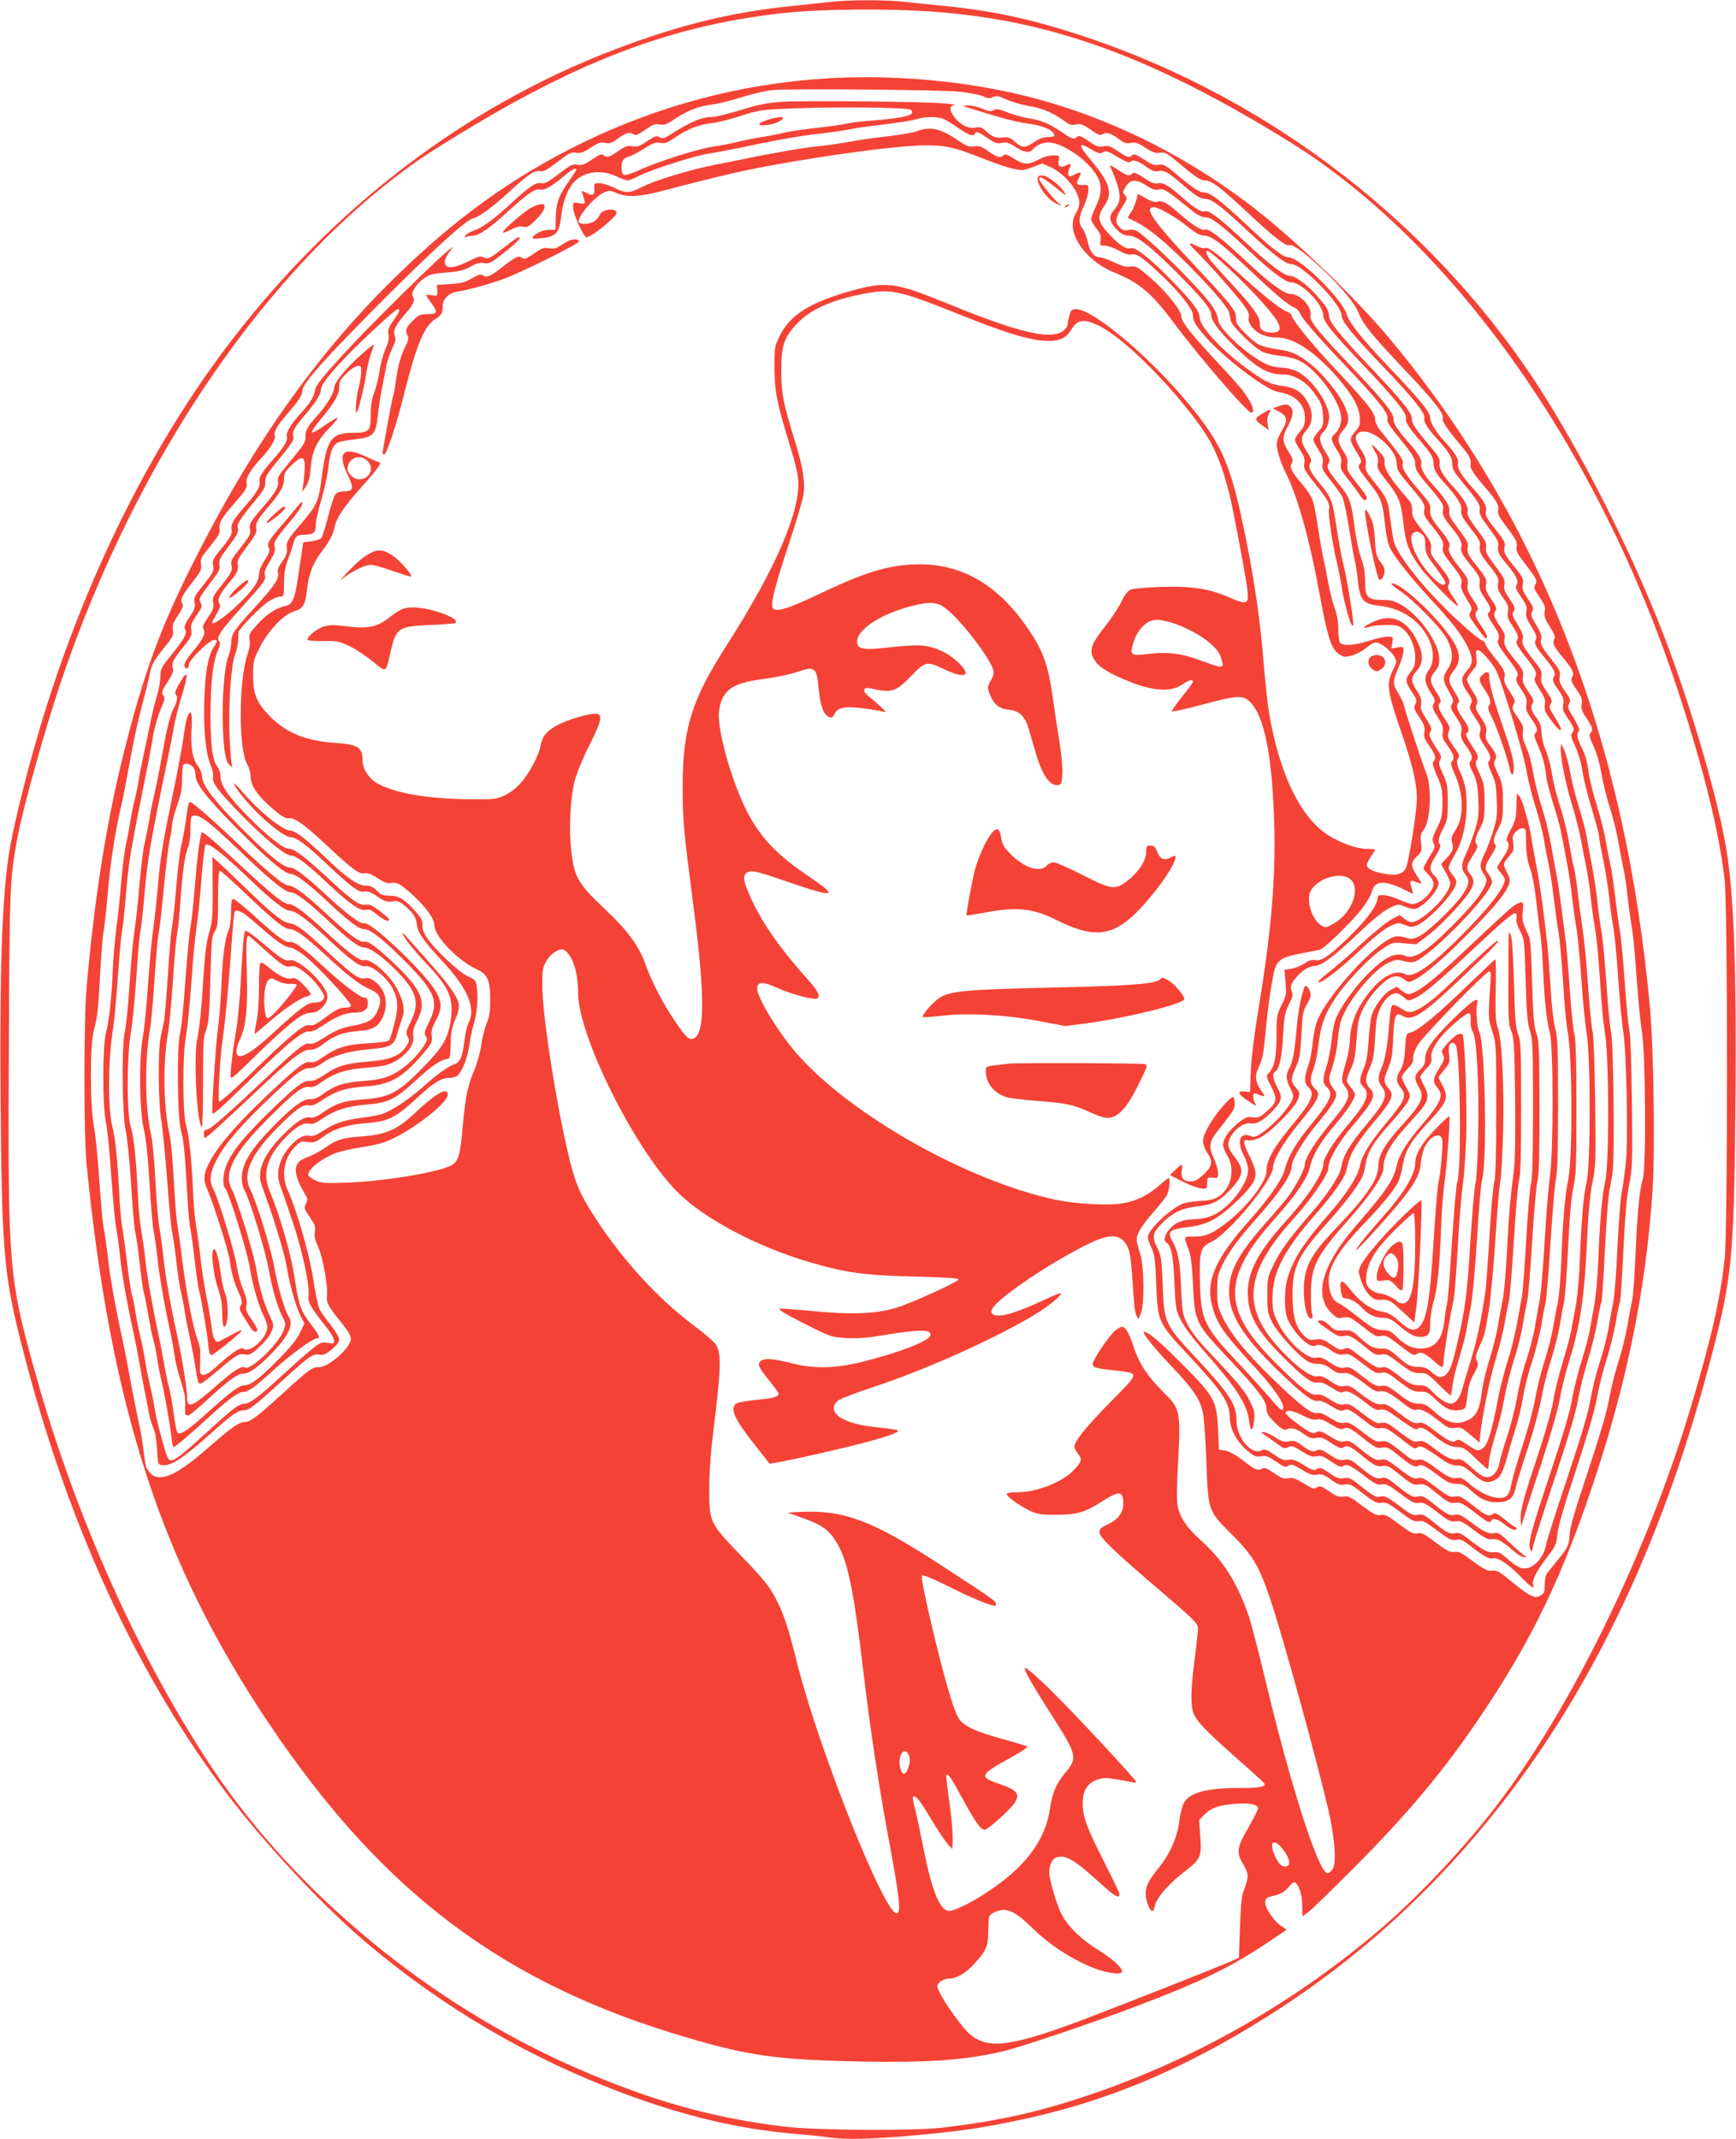
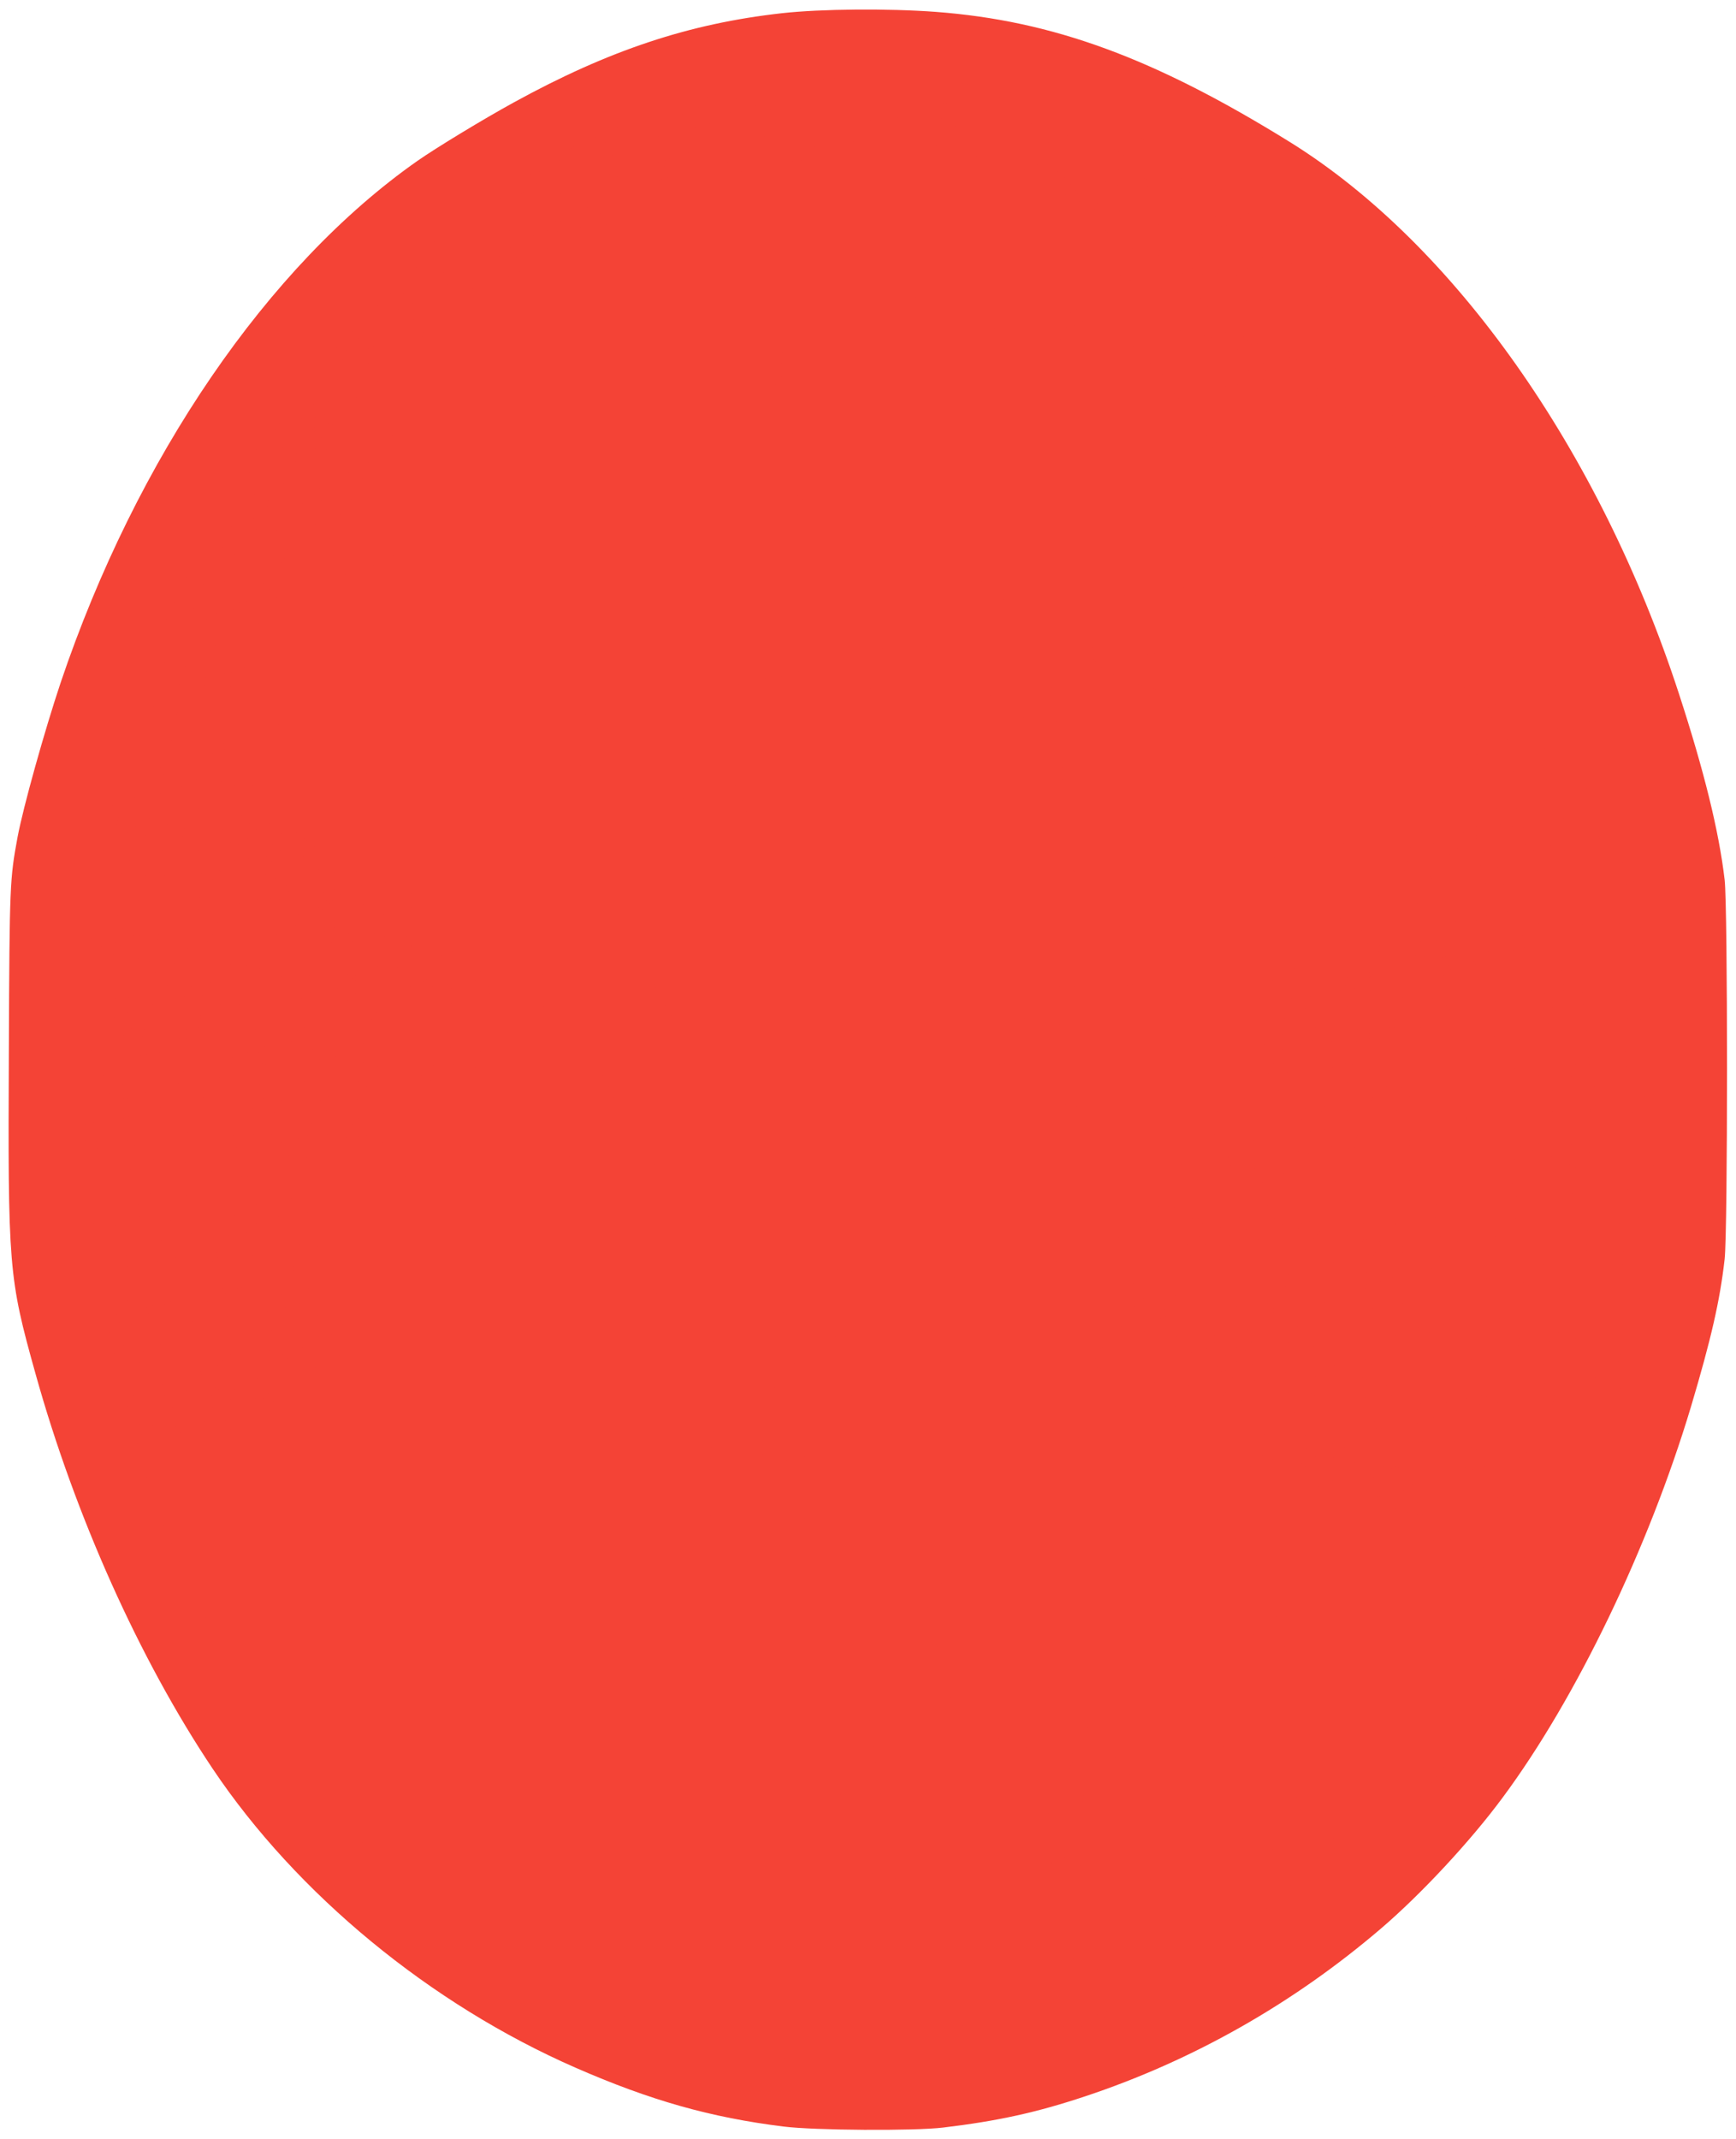
<svg xmlns="http://www.w3.org/2000/svg" version="1.0" width="1039pt" height="1280pt" viewBox="0 0 1039 1280" preserveAspectRatio="xMidYMid meet">
  <g transform="translate(0,1280) scale(0.1,-0.1)" fill="#f44336" stroke="none">
-     <path d="M4975 12789 c-38 -4 -141 -15 -227 -24 -361 -36 -676 -112 -1058 -257 -951 -360 -1787 -1017 -2422 -1904 -443 -620 -807 -1392 -1049 -2228 -77 -267 -148 -562 -168 -701 -39 -272 -53 -683 -48 -1404 7 -930 19 -1086 113 -1466 276 -1112 712 -2059 1288 -2799 218 -279 537 -617 776 -821 464 -395 976 -696 1547 -911 367 -137 693 -215 1033 -244 74 -6 165 -15 202 -21 103 -14 245 -11 495 11 268 24 384 40 588 81 547 109 1025 305 1547 636 560 354 1043 801 1454 1346 551 730 956 1628 1228 2722 94 380 106 536 113 1466 5 721 -9 1132 -48 1404 -43 299 -213 887 -384 1330 -214 553 -550 1203 -833 1610 -643 924 -1593 1629 -2667 1978 -292 95 -517 143 -806 172 -85 8 -195 19 -246 25 -106 12 -326 11 -428 -1z m625 -60 c702 -53 1309 -276 2120 -779 982 -610 1854 -1846 2328 -3300 151 -463 240 -824 274 -1115 19 -161 19 -2100 0 -2270 -28 -248 -81 -479 -202 -885 -253 -842 -686 -1743 -1125 -2335 -193 -262 -491 -582 -731 -787 -524 -448 -1125 -789 -1769 -1003 -291 -97 -524 -148 -850 -187 -173 -21 -772 -17 -955 6 -436 54 -797 156 -1245 352 -869 380 -1669 1039 -2172 1789 -438 654 -824 1515 -1061 2366 -161 576 -165 632 -159 1939 4 991 6 1020 52 1270 34 181 161 635 258 925 454 1345 1240 2494 2135 3122 113 79 393 249 577 350 568 312 1049 472 1605 534 234 26 636 29 920 8z" />
+     <path d="M4975 12789 z m625 -60 c702 -53 1309 -276 2120 -779 982 -610 1854 -1846 2328 -3300 151 -463 240 -824 274 -1115 19 -161 19 -2100 0 -2270 -28 -248 -81 -479 -202 -885 -253 -842 -686 -1743 -1125 -2335 -193 -262 -491 -582 -731 -787 -524 -448 -1125 -789 -1769 -1003 -291 -97 -524 -148 -850 -187 -173 -21 -772 -17 -955 6 -436 54 -797 156 -1245 352 -869 380 -1669 1039 -2172 1789 -438 654 -824 1515 -1061 2366 -161 576 -165 632 -159 1939 4 991 6 1020 52 1270 34 181 161 635 258 925 454 1345 1240 2494 2135 3122 113 79 393 249 577 350 568 312 1049 472 1605 534 234 26 636 29 920 8z" />
    <path d="M4920 12329 c-503 -35 -984 -164 -1435 -384 -420 -205 -768 -457 -1139 -823 -463 -457 -845 -1001 -1194 -1698 -196 -391 -293 -657 -411 -1129 -103 -411 -178 -880 -223 -1410 -17 -200 -17 -878 0 -1050 145 -1463 449 -2392 1093 -3351 681 -1013 1403 -1555 2499 -1877 378 -111 540 -133 1040 -144 415 -8 649 10 875 67 119 31 530 170 781 266 376 142 561 232 776 376 l119 80 -33 22 c-45 30 -100 113 -96 145 3 22 10 27 50 36 47 10 67 23 101 64 10 12 22 19 27 16 25 -15 43 -73 44 -136 l1 -67 30 21 c17 11 138 129 270 261 337 338 554 598 783 941 269 401 445 757 614 1240 233 666 358 1260 399 1889 15 228 6 840 -15 1076 -146 1616 -652 2923 -1552 4005 -212 256 -599 626 -859 821 -400 302 -856 522 -1320 638 -380 95 -826 133 -1225 105z m825 -78 c55 -6 117 -18 138 -27 30 -14 42 -15 60 -5 19 10 31 8 78 -13 30 -14 91 -32 135 -40 84 -14 140 -38 211 -88 33 -25 47 -29 73 -23 27 6 41 1 87 -31 46 -32 58 -36 74 -26 22 14 49 5 99 -33 28 -21 42 -25 69 -20 27 5 43 0 86 -29 43 -28 60 -34 87 -30 29 5 41 -1 103 -53 114 -96 140 -113 170 -113 36 0 96 -46 255 -195 149 -140 225 -199 244 -192 22 9 101 -49 209 -152 119 -114 192 -205 212 -262 19 -54 87 -137 269 -329 171 -179 239 -265 231 -290 -6 -20 20 -60 104 -160 59 -71 65 -82 62 -125 -2 -21 22 -55 100 -146 58 -68 72 -95 65 -124 -5 -18 8 -42 55 -104 52 -69 61 -86 56 -111 -5 -25 2 -40 42 -92 80 -105 84 -113 70 -136 -11 -18 -8 -27 25 -75 31 -46 37 -60 31 -86 -5 -25 0 -42 30 -90 29 -47 35 -63 27 -77 -12 -22 -4 -41 48 -104 64 -78 73 -96 60 -120 -10 -19 -7 -30 25 -76 31 -45 36 -60 31 -86 -5 -26 0 -42 29 -85 38 -57 42 -72 23 -91 -9 -9 -4 -28 20 -79 19 -41 37 -105 47 -163 8 -52 31 -144 50 -203 19 -60 42 -152 51 -205 9 -53 22 -122 29 -152 7 -30 19 -104 25 -165 6 -60 18 -146 26 -190 8 -43 21 -181 29 -305 9 -124 23 -270 32 -325 22 -130 26 -814 5 -882 -20 -67 -31 -183 -43 -438 -5 -132 -15 -260 -20 -285 -6 -25 -19 -94 -29 -155 -11 -60 -35 -157 -54 -215 -19 -58 -44 -157 -55 -220 -14 -79 -54 -215 -127 -435 -75 -224 -108 -337 -110 -377 -4 -67 -9 -78 -72 -155 -26 -32 -54 -67 -62 -77 -9 -11 -15 -40 -15 -70 0 -43 -3 -52 -25 -64 -23 -13 -30 -13 -61 2 -19 9 -69 45 -112 81 -80 66 -83 68 -128 65 -17 -1 -51 18 -105 58 -66 50 -84 59 -109 55 -26 -4 -44 5 -112 56 -68 52 -85 60 -110 55 -24 -5 -41 4 -110 55 -68 52 -85 60 -110 55 -24 -5 -41 4 -110 55 -70 53 -84 60 -112 55 -25 -5 -41 0 -85 31 -47 32 -56 35 -74 24 -18 -11 -28 -8 -80 24 -48 30 -66 36 -91 31 -26 -6 -42 0 -86 30 -45 32 -57 36 -74 26 -25 -13 -40 -6 -122 58 -36 27 -74 48 -96 51 l-38 6 -5 120 c-8 173 -22 198 -214 391 -134 135 -204 194 -229 194 -17 0 59 -96 168 -210 124 -129 169 -196 185 -276 6 -27 15 -156 20 -285 11 -304 9 -298 154 -443 125 -125 162 -188 229 -387 73 -215 282 -976 348 -1263 38 -168 49 -314 25 -351 -9 -14 -23 -25 -31 -25 -52 0 -217 511 -369 1145 -41 171 -86 346 -101 390 -70 205 -154 338 -291 460 -83 75 -122 134 -136 203 -6 30 -5 128 3 267 16 300 13 315 -89 415 -93 92 -143 168 -177 269 -28 85 -49 121 -70 121 -7 0 -27 -11 -43 -25 -35 -29 -132 -174 -132 -197 0 -21 14 -26 123 -38 161 -20 163 -7 -17 -190 -148 -151 -216 -236 -216 -268 0 -8 9 -25 20 -39 28 -36 26 -47 -20 -97 -69 -75 -223 -136 -342 -136 -31 0 -59 -4 -62 -9 -8 -12 78 -75 141 -103 40 -19 66 -23 153 -23 122 0 176 15 271 77 109 70 132 68 132 -11 0 -53 -32 -95 -93 -123 -39 -18 -50 -28 -50 -46 0 -31 80 -109 358 -346 211 -180 232 -202 232 -230 0 -17 -9 -101 -20 -186 -24 -183 -25 -278 -6 -325 20 -48 78 -108 258 -267 86 -76 160 -143 164 -149 13 -22 -23 -29 -147 -29 -201 0 -302 -28 -335 -92 -9 -17 -21 -66 -26 -107 -11 -94 -55 -194 -121 -276 -64 -79 -80 -112 -80 -160 0 -42 28 -109 42 -101 5 3 11 19 14 35 9 42 82 128 166 192 108 84 113 93 105 216 l-7 102 35 35 c39 39 84 54 188 62 77 6 130 -5 130 -28 0 -6 -25 -55 -55 -109 -73 -127 -77 -151 -35 -224 35 -61 35 -75 5 -155 -13 -33 -19 -91 -24 -225 l-6 -180 -35 -17 c-45 -22 -731 -292 -920 -363 -421 -157 -557 -171 -664 -70 -66 65 -186 243 -186 279 0 21 39 46 73 46 43 0 100 34 151 91 69 77 80 103 81 189 2 100 1 97 35 115 68 35 120 14 232 -96 94 -92 212 -171 340 -227 84 -36 180 -53 192 -34 11 19 -51 77 -140 132 -97 59 -179 138 -217 208 -31 57 -77 211 -77 258 0 46 19 83 47 90 54 14 105 -17 252 -150 91 -84 121 -101 121 -71 0 8 -41 93 -90 190 -105 205 -130 273 -130 353 0 76 28 121 87 142 35 12 54 12 115 2 40 -7 83 -15 96 -18 12 -4 22 -2 22 3 0 10 -300 335 -459 496 -115 117 -199 192 -207 185 -8 -8 46 -104 161 -283 152 -239 156 -254 80 -345 -55 -66 -76 -116 -91 -215 -29 -192 -149 -350 -381 -502 -107 -70 -207 -116 -232 -108 -51 16 -96 131 -142 365 -17 85 -39 190 -50 234 -11 43 -18 81 -15 83 14 14 38 -15 105 -127 40 -67 86 -136 102 -154 l28 -31 2 25 c3 60 -4 154 -22 279 -11 74 -17 136 -15 139 11 10 29 -16 99 -146 77 -140 107 -182 131 -182 16 0 130 100 169 148 49 62 31 89 -83 127 -123 41 -118 54 66 155 89 50 111 66 97 71 -10 4 -76 24 -146 43 -172 48 -236 80 -264 131 -31 57 -91 267 -163 574 -38 164 -58 267 -52 273 6 6 69 -21 168 -70 127 -64 243 -112 271 -112 2 0 3 6 3 14 0 15 -30 36 -355 247 -389 252 -561 315 -820 301 l-70 -4 94 -34 c110 -39 154 -71 197 -142 68 -112 103 -280 164 -797 36 -304 87 -643 136 -910 80 -430 90 -515 60 -515 -74 0 -463 977 -591 1482 -58 229 -79 295 -122 382 -45 90 -70 123 -230 289 -176 184 -178 189 -178 387 0 113 9 228 34 425 37 307 38 393 3 442 -12 17 -75 71 -140 119 -198 148 -408 376 -565 614 -90 137 -120 198 -151 306 -74 262 -178 894 -180 1094 -1 104 1 119 23 157 29 50 83 83 109 67 49 -31 82 -132 82 -255 0 -255 333 -925 589 -1187 158 -162 486 -336 806 -428 211 -61 320 -76 614 -83 176 -4 266 -10 268 -17 3 -10 -184 -98 -323 -153 -136 -53 -293 -63 -568 -35 -86 8 -167 14 -179 12 -15 -2 30 -29 143 -87 164 -83 166 -83 255 -88 64 -4 127 1 217 16 230 38 300 37 285 -3 -13 -34 -193 -103 -412 -157 -151 -37 -280 -41 -400 -11 -121 31 -176 36 -200 19 -25 -19 -16 -39 54 -125 28 -35 51 -67 51 -71 0 -20 -32 -29 -132 -38 -59 -6 -114 -16 -123 -23 -38 -32 -9 -94 123 -260 41 -52 77 -97 78 -99 2 -2 90 15 196 38 374 82 591 143 571 161 -4 4 -58 12 -119 18 -165 16 -264 60 -264 117 0 13 11 32 25 43 13 11 113 49 222 85 300 99 700 278 943 422 87 51 170 118 170 136 0 4 -46 -14 -103 -41 -165 -78 -272 -108 -302 -86 -14 10 -15 16 -6 34 36 67 356 282 581 391 140 68 208 54 239 -49 7 -23 16 -113 21 -200 5 -92 13 -168 21 -181 l12 -24 15 35 c22 50 20 275 -2 350 -29 94 -29 98 -7 143 12 24 50 76 86 115 35 40 71 85 80 102 14 28 21 100 9 100 -3 0 -29 -20 -57 -45 -67 -59 -137 -93 -218 -106 -85 -15 -280 -4 -399 21 -530 112 -1234 510 -1552 876 -113 130 -242 343 -236 391 4 41 34 40 128 -2 80 -36 213 -71 231 -60 21 14 5 45 -62 120 -160 179 -261 323 -329 468 -49 105 -56 139 -35 161 22 22 58 15 220 -41 327 -113 348 -107 132 39 -191 130 -294 248 -376 435 -86 197 -151 452 -137 543 18 119 77 162 260 186 65 8 153 26 195 39 89 29 92 29 115 12 13 -9 19 -36 26 -110 10 -101 27 -149 60 -167 16 -9 22 -6 35 19 23 46 84 50 275 16 l35 -7 -35 34 c-19 18 -50 45 -69 59 -21 17 -32 32 -28 42 5 13 13 13 69 1 95 -20 127 -8 213 82 84 87 92 89 196 39 126 -60 169 -40 85 40 -60 58 -142 96 -218 102 -35 3 -122 -2 -195 -11 -157 -18 -193 -12 -193 35 0 79 169 181 368 222 93 19 129 10 194 -51 92 -86 226 -265 250 -334 9 -25 7 -36 -12 -70 -21 -38 -22 -41 -6 -82 23 -61 55 -87 113 -93 67 -7 99 -40 123 -125 11 -38 29 -101 41 -140 37 -126 83 -193 131 -186 21 3 23 8 26 70 2 37 -6 124 -18 194 -11 69 -30 192 -41 272 -24 172 -55 263 -132 378 -181 276 -398 408 -667 407 -169 -1 -313 -43 -570 -165 -217 -104 -293 -127 -307 -93 -10 29 18 138 98 378 43 132 83 263 87 292 13 78 -2 170 -53 334 -69 226 -78 273 -79 406 -1 153 15 203 90 284 83 90 213 148 420 186 141 27 206 13 514 -110 332 -134 470 -175 581 -175 62 0 101 19 129 65 39 64 74 69 165 27 139 -66 410 -331 594 -581 91 -123 136 -225 187 -419 22 -84 102 -510 110 -583 9 -86 -2 -90 -109 -44 -121 53 -222 68 -407 63 -85 -3 -167 -10 -182 -16 -18 -7 -36 -31 -57 -74 -17 -35 -62 -103 -100 -151 -77 -96 -92 -137 -68 -183 24 -45 56 -70 147 -113 183 -85 308 -100 385 -48 41 28 65 34 65 17 0 -5 -30 -46 -66 -90 -36 -45 -63 -84 -60 -87 3 -4 85 15 181 40 215 58 246 59 290 13 83 -88 129 -319 141 -716 10 -299 -14 -614 -76 -1005 -49 -303 -61 -403 -65 -510 l-3 -100 -30 3 c-60 6 -42 -20 56 -81 11 -7 12 -5 3 11 -6 12 -11 30 -11 42 0 17 4 20 18 15 9 -4 26 -10 36 -13 19 -5 19 -4 -1 24 -38 55 -45 91 -24 137 30 69 32 76 46 227 14 143 26 232 47 339 15 82 42 102 158 124 52 10 105 20 118 23 28 6 201 175 261 256 23 31 47 73 52 93 14 49 43 61 106 46 26 -7 68 -23 92 -37 24 -13 46 -23 47 -21 2 2 -2 17 -8 35 -15 39 -6 49 28 33 15 -6 28 -10 30 -8 2 1 -10 23 -26 47 -38 57 -38 79 1 116 28 27 30 32 24 80 -5 42 -2 55 15 77 43 54 51 257 15 344 -20 47 -122 357 -131 398 -3 17 -20 51 -36 78 -34 54 -34 70 6 162 14 33 26 73 26 89 0 27 -1 28 -36 21 l-37 -6 6 35 c6 35 5 36 -28 36 -19 0 -69 -11 -112 -25 -85 -27 -152 -32 -171 -13 -7 7 -12 40 -12 80 0 45 -7 88 -21 126 -12 31 -29 100 -39 152 -9 53 -22 118 -29 145 -6 28 -22 118 -35 202 -25 161 -27 166 -107 263 -53 65 -62 85 -47 109 10 16 6 27 -20 68 -38 60 -40 86 -8 144 34 62 41 103 21 123 -19 19 -31 20 -75 4 l-33 -11 36 -19 c50 -25 57 -57 22 -109 -14 -23 -29 -56 -32 -74 -6 -37 16 -113 57 -195 67 -134 137 -386 195 -700 47 -256 70 -334 107 -365 16 -14 37 -25 46 -25 39 0 94 23 133 56 30 25 47 33 63 28 34 -10 85 -53 102 -85 15 -29 14 -33 -12 -85 -37 -74 -30 -126 50 -357 68 -196 96 -313 96 -404 0 -79 -50 -394 -67 -421 -22 -35 -57 -44 -127 -31 -66 11 -106 31 -106 53 0 7 11 30 25 50 14 20 25 39 25 41 0 3 -22 5 -50 5 -59 0 -158 35 -232 83 -164 105 -290 364 -352 727 -9 52 -23 183 -32 290 -19 245 -53 488 -105 745 -91 457 -141 574 -356 831 -237 282 -563 554 -664 554 -24 0 -30 -6 -38 -37 -6 -21 -11 -45 -11 -54 0 -9 -9 -24 -19 -33 -72 -65 -256 -24 -704 159 -319 129 -362 134 -592 69 -231 -67 -348 -142 -407 -262 -32 -65 -33 -69 -33 -197 1 -140 16 -213 100 -485 20 -63 39 -142 42 -176 17 -187 -132 -534 -428 -996 -209 -325 -263 -497 -263 -843 0 -205 4 -252 64 -715 71 -546 70 -773 -2 -796 -26 -8 -46 12 -112 111 -69 101 -135 230 -172 332 -40 114 -110 208 -251 340 -154 145 -177 187 -194 343 -15 133 -6 312 20 415 12 46 48 135 86 210 74 147 84 188 46 193 -34 5 -144 -25 -218 -59 -74 -35 -108 -73 -117 -130 -9 -57 -69 -169 -122 -228 -26 -29 -65 -58 -96 -72 -49 -22 -65 -24 -208 -22 -251 2 -452 37 -555 97 -49 29 -85 86 -85 135 0 80 -27 96 -170 106 -167 11 -285 59 -380 154 -83 83 -105 135 -105 247 0 84 2 95 39 168 49 99 142 198 205 217 56 17 69 38 79 135 11 92 36 157 91 228 47 62 66 100 75 146 8 48 60 124 154 229 43 47 89 101 101 119 21 30 21 32 4 38 -10 3 -47 19 -83 36 -127 58 -163 18 -99 -113 38 -80 35 -99 -19 -99 -25 0 -44 -6 -54 -17 -8 -10 -28 -69 -43 -131 -16 -62 -34 -120 -40 -129 -7 -10 -33 -19 -61 -22 l-49 -6 -7 -50 c-5 -27 -15 -96 -23 -153 -19 -131 -35 -169 -72 -177 -56 -11 -115 -49 -169 -108 -50 -54 -55 -63 -50 -93 4 -21 0 -54 -13 -91 -53 -158 -54 -573 0 -659 10 -17 19 -49 19 -72 0 -53 46 -120 136 -195 51 -43 75 -57 92 -54 32 6 90 -34 207 -143 171 -160 214 -193 245 -186 20 4 42 -4 81 -30 41 -26 61 -33 82 -28 34 7 60 -9 141 -85 75 -71 116 -132 116 -169 0 -64 139 -209 249 -260 70 -32 85 -65 85 -187 0 -70 -5 -102 -23 -144 -12 -30 -26 -87 -31 -128 -6 -42 -23 -104 -40 -144 -39 -87 -55 -167 -70 -334 -15 -175 -25 -212 -64 -236 -69 -42 -392 -97 -624 -106 -132 -5 -157 -4 -192 12 -21 10 -41 23 -44 30 -11 30 70 98 162 134 27 11 99 27 158 36 79 11 129 25 181 49 147 70 333 218 333 265 0 49 -70 10 -199 -112 -103 -97 -171 -127 -309 -137 -125 -9 -158 -20 -230 -71 -30 -21 -76 -45 -104 -55 -86 -28 -90 -89 -12 -221 16 -27 17 -34 5 -57 -13 -23 -11 -29 23 -79 31 -46 36 -60 31 -88 -5 -25 0 -49 19 -90 28 -61 61 -244 53 -295 -6 -37 10 -67 88 -161 37 -46 55 -76 55 -95 0 -53 -134 -172 -193 -170 -38 1 -54 -10 -227 -168 -146 -133 -183 -160 -218 -160 -31 0 -83 -37 -217 -155 -211 -185 -314 -220 -366 -122 -6 9 -14 54 -19 100 -5 45 -16 114 -25 152 -19 89 -52 257 -70 360 -8 44 -23 121 -34 170 -42 190 -71 355 -86 485 -8 74 -20 153 -25 175 -5 22 -16 146 -25 275 -8 129 -23 278 -33 330 -24 133 -24 489 0 575 22 82 26 119 38 349 6 110 15 218 20 240 5 23 16 127 25 231 15 177 45 372 81 525 9 36 24 112 34 170 37 205 63 327 96 450 18 69 36 143 40 165 9 54 22 78 88 160 50 62 56 74 51 104 -5 27 0 43 30 87 29 45 34 58 25 75 -13 23 -4 40 72 138 40 52 46 66 41 94 -4 29 1 42 39 88 68 84 78 101 72 125 -7 29 13 66 81 143 76 86 88 106 81 135 -6 25 27 79 89 146 52 55 86 111 80 131 -8 24 14 63 73 130 72 83 92 114 92 143 0 40 146 203 484 542 316 316 497 479 543 490 35 8 117 69 213 158 109 101 150 129 182 122 21 -4 41 6 105 55 68 53 82 60 111 55 27 -4 44 2 87 30 43 29 59 34 86 29 27 -5 41 -1 69 20 50 38 77 47 99 33 16 -10 28 -6 74 26 46 32 60 37 86 31 26 -5 41 0 91 34 74 49 147 77 225 86 33 4 110 23 170 42 62 20 145 39 190 44 111 10 998 2 1120 -10z m-3542 -2213 c56 -65 -37 -145 -100 -86 -13 12 -23 30 -23 40 0 68 78 98 123 46z m4808 -964 c81 -24 185 -80 236 -127 44 -40 56 -60 69 -112 8 -34 -8 -33 -120 9 -119 45 -206 57 -319 43 -112 -13 -117 -9 -93 70 12 38 32 71 56 95 44 44 80 49 171 22z m1074 -1539 c61 -60 1 -207 -108 -265 -43 -23 -46 -23 -71 -7 -56 37 -90 151 -62 205 41 79 189 120 241 67z m-2644 -5242 c7 -19 6 -38 -3 -67 -17 -53 -40 -54 -51 -1 -16 74 30 131 54 68z m2242 -566 c41 -55 44 -97 7 -97 -23 0 -45 26 -65 77 -32 79 5 92 58 20z" />
    <path d="M4685 12191 c-98 -7 -144 -16 -253 -50 -74 -22 -150 -41 -170 -41 -66 -1 -127 -27 -264 -114 -25 -16 -34 -17 -50 -7 -17 11 -28 7 -75 -24 -46 -31 -61 -36 -89 -30 -28 5 -42 0 -85 -30 -55 -38 -69 -41 -87 -23 -9 9 -25 2 -68 -26 -46 -31 -62 -37 -89 -32 -28 6 -41 -1 -111 -55 -64 -49 -84 -60 -105 -55 -32 6 -70 -19 -179 -120 -99 -92 -176 -149 -222 -163 -20 -7 -42 -19 -50 -28 -11 -15 -11 -16 5 -10 10 4 29 7 41 7 31 0 97 45 189 129 134 123 178 153 208 147 30 -6 66 15 150 85 42 35 69 48 69 34 0 -3 -23 -38 -50 -77 -58 -82 -73 -127 -74 -218 l-1 -65 -41 -1 c-26 0 -53 -9 -75 -24 -40 -29 -28 -34 50 -23 72 11 90 35 101 137 10 81 38 156 73 194 61 66 162 80 255 37 30 -14 61 -25 69 -25 8 0 40 13 71 29 70 36 329 119 415 132 34 5 114 20 177 33 222 47 376 75 485 86 61 7 139 18 175 25 36 8 129 21 208 30 79 9 164 23 190 30 57 18 131 19 169 3 15 -6 56 -31 90 -55 62 -43 87 -52 98 -33 10 16 19 12 75 -26 44 -30 58 -35 87 -29 28 5 43 1 80 -24 51 -34 84 -39 104 -15 25 30 70 46 112 40 93 -15 233 -120 277 -207 27 -53 24 -102 -14 -180 -14 -31 -26 -63 -26 -71 0 -8 14 -33 31 -54 25 -31 30 -46 26 -71 -5 -31 -4 -33 25 -33 17 0 54 -13 83 -29 35 -20 60 -27 78 -24 33 7 69 -19 191 -136 105 -101 176 -193 176 -228 0 -33 14 -58 72 -125 109 -127 365 -322 437 -333 103 -17 161 -73 161 -157 0 -38 -6 -54 -30 -81 -16 -19 -30 -41 -30 -49 0 -8 14 -36 31 -61 25 -38 30 -54 25 -80 -5 -29 1 -42 65 -122 77 -97 91 -122 83 -153 -7 -24 21 -209 46 -312 10 -41 23 -108 29 -148 23 -149 81 -317 68 -197 -8 78 -46 295 -62 350 -7 28 -23 115 -35 195 -25 164 -32 183 -96 260 -64 78 -77 105 -62 129 10 16 6 27 -20 68 -40 62 -40 86 -2 130 39 44 41 107 5 169 -35 60 -74 85 -150 94 -73 9 -115 31 -232 119 -147 111 -263 240 -263 292 0 36 -49 100 -174 227 -122 125 -211 195 -237 187 -26 -9 -67 16 -120 72 -77 80 -86 113 -44 174 57 81 42 138 -70 273 -86 103 -86 121 2 69 38 -22 48 -24 65 -14 17 11 29 7 86 -28 43 -26 70 -37 76 -31 17 17 41 11 92 -25 37 -27 55 -34 76 -29 33 7 58 -6 127 -65 96 -83 124 -101 154 -101 38 0 96 -43 251 -189 141 -132 230 -201 259 -201 31 0 74 -29 151 -100 87 -82 156 -174 156 -209 0 -34 64 -113 247 -304 176 -183 256 -283 248 -308 -7 -21 16 -59 75 -124 73 -81 93 -115 92 -150 -1 -26 8 -46 41 -86 117 -143 129 -162 123 -191 -4 -22 6 -42 55 -108 50 -65 60 -85 56 -107 -6 -33 3 -53 54 -113 54 -65 70 -98 56 -120 -9 -15 -4 -28 27 -73 31 -46 37 -60 31 -86 -5 -25 0 -42 30 -90 29 -47 35 -63 27 -78 -12 -22 -4 -39 48 -103 64 -78 73 -96 60 -120 -10 -19 -7 -30 25 -76 32 -46 36 -59 31 -89 -6 -29 -1 -42 29 -86 38 -55 41 -69 23 -87 -9 -9 -4 -28 20 -79 19 -41 36 -100 43 -148 6 -44 31 -144 55 -223 24 -79 44 -153 44 -165 0 -12 11 -75 25 -139 13 -65 29 -164 35 -220 6 -57 17 -139 25 -183 8 -44 22 -183 30 -310 9 -126 22 -269 30 -316 19 -114 30 -629 17 -774 -6 -60 -17 -146 -26 -190 -8 -44 -19 -195 -26 -335 -6 -140 -17 -286 -25 -325 -8 -38 -21 -110 -29 -160 -9 -49 -31 -137 -51 -195 -19 -58 -44 -157 -55 -220 -14 -83 -53 -215 -140 -475 -66 -198 -123 -376 -126 -396 -15 -89 -88 -159 -149 -143 -15 4 -50 26 -77 50 -49 45 -56 48 -95 44 -28 -2 -65 18 -137 75 -49 38 -64 45 -88 40 -32 -7 -50 2 -136 72 -46 37 -58 43 -86 38 -28 -6 -42 1 -113 55 -65 49 -86 60 -106 55 -31 -8 -44 -1 -126 64 -57 46 -68 51 -98 45 -28 -5 -42 0 -87 31 -47 32 -56 35 -74 24 -18 -11 -28 -8 -80 24 -48 30 -66 36 -91 31 -25 -5 -41 0 -85 31 -45 31 -57 35 -74 26 -61 -33 -152 75 -152 181 -1 95 -40 155 -242 372 -187 200 -191 210 -199 434 -7 162 -9 176 -34 227 -33 65 -27 89 38 153 60 58 118 84 201 92 90 8 138 33 204 105 75 82 79 118 22 190 -17 21 -33 49 -37 63 -14 59 75 151 136 139 33 -7 84 25 138 86 46 52 49 70 19 127 -28 53 -33 85 -15 96 26 16 41 84 48 214 7 119 11 141 35 189 23 45 26 58 17 78 -13 28 -3 52 38 96 32 35 72 57 103 57 37 0 116 60 257 194 85 81 149 133 185 151 52 25 55 26 91 11 21 -9 47 -16 58 -16 44 0 147 108 147 155 0 12 -11 32 -25 45 -33 31 -32 56 9 120 22 35 31 59 25 65 -15 15 -10 43 19 98 24 47 27 62 27 157 0 95 -3 111 -29 168 -25 54 -28 67 -17 84 11 17 7 28 -29 81 -24 37 -38 67 -34 77 3 8 8 20 10 25 2 6 -12 35 -31 65 -29 44 -35 61 -30 87 4 24 -1 42 -25 79 -38 60 -38 78 0 121 38 42 40 97 6 168 -64 138 -159 179 -277 119 -57 -28 -60 -39 -8 -24 18 6 64 10 101 10 56 0 71 -4 96 -25 43 -36 72 -104 72 -169 0 -44 -5 -60 -29 -90 -34 -42 -32 -55 15 -126 24 -35 25 -44 15 -64 -12 -21 -9 -29 24 -79 30 -45 35 -61 30 -88 -5 -28 0 -42 30 -83 36 -52 43 -74 24 -93 -8 -8 -2 -31 21 -84 28 -63 33 -84 33 -160 0 -80 -3 -94 -33 -155 -28 -57 -31 -69 -20 -89 11 -20 8 -30 -24 -82 -20 -32 -36 -63 -36 -69 0 -6 14 -23 30 -39 17 -17 30 -39 30 -53 0 -49 -77 -122 -128 -122 -11 0 -44 11 -75 25 -30 14 -71 26 -92 28 -32 2 -38 -1 -40 -19 -3 -40 -56 -115 -143 -203 -128 -129 -189 -174 -226 -167 -22 5 -40 0 -69 -20 -22 -14 -58 -29 -80 -32 l-39 -5 6 -76 c6 -71 4 -80 -24 -136 -28 -57 -30 -66 -30 -185 -1 -129 -12 -184 -46 -221 -17 -19 -17 -22 15 -83 38 -75 34 -94 -31 -150 -37 -33 -48 -37 -80 -32 -31 5 -43 1 -86 -33 -56 -44 -92 -97 -92 -132 0 -13 12 -42 25 -64 50 -81 24 -199 -54 -247 -25 -16 -54 -22 -108 -25 -41 -2 -88 -9 -106 -17 -79 -34 -207 -157 -207 -200 0 -11 10 -40 22 -64 18 -39 22 -69 28 -216 8 -225 12 -233 191 -424 204 -218 248 -285 249 -372 1 -75 44 -154 117 -211 31 -25 43 -29 71 -24 28 5 43 0 88 -31 49 -34 58 -37 76 -25 18 11 27 8 79 -24 47 -29 65 -35 91 -30 27 5 42 0 83 -29 41 -30 56 -35 83 -30 28 5 40 0 88 -37 91 -71 105 -78 136 -72 23 4 42 -5 108 -55 69 -52 85 -60 110 -55 25 5 42 -4 111 -56 71 -53 86 -61 113 -56 27 6 41 0 91 -40 74 -58 112 -78 132 -71 24 10 91 -35 163 -108 63 -65 88 -81 76 -50 -9 24 19 81 81 162 53 69 58 79 64 141 4 45 40 169 112 386 70 213 112 358 126 435 11 63 36 162 55 220 19 58 44 159 56 224 11 66 23 123 26 127 3 5 12 143 20 306 10 212 21 327 35 397 19 92 20 124 16 490 -3 235 -9 407 -15 431 -6 23 -18 146 -27 275 -9 129 -22 273 -30 320 -8 47 -22 146 -30 220 -9 74 -22 160 -30 190 -7 30 -18 89 -25 130 -6 41 -29 131 -50 200 -22 69 -44 157 -50 195 -12 86 -21 119 -49 172 -23 46 -26 74 -11 89 6 6 -5 33 -31 76 -35 58 -39 69 -28 86 12 18 9 28 -25 76 -31 45 -36 60 -31 88 5 29 -1 41 -49 101 -60 75 -71 97 -61 127 4 13 -6 39 -30 79 -32 51 -35 62 -25 81 10 19 7 29 -25 76 -31 45 -36 59 -31 87 6 30 1 41 -45 98 -65 82 -72 94 -64 128 5 23 -3 39 -46 92 -64 80 -72 95 -65 123 6 26 -15 63 -76 131 -71 79 -99 124 -92 151 7 26 -18 65 -82 134 -50 55 -84 110 -84 139 0 33 -59 107 -240 296 -164 172 -246 274 -259 321 -25 92 -281 344 -348 344 -34 0 -98 50 -253 195 -155 145 -217 193 -251 193 -29 -1 -70 26 -175 115 -60 50 -72 56 -100 51 -26 -5 -42 1 -88 32 -43 28 -59 35 -68 26 -18 -18 -32 -15 -87 23 -44 30 -57 35 -86 29 -30 -5 -43 -1 -90 32 -43 29 -58 35 -67 26 -18 -18 -32 -15 -85 22 -79 54 -132 77 -201 87 -35 5 -93 21 -129 35 -54 22 -69 24 -87 15 -17 -10 -30 -8 -66 8 -25 11 -63 20 -85 20 -22 0 -35 -2 -30 -4 203 -65 316 -96 383 -104 99 -13 161 -41 162 -73 0 -5 -17 -8 -37 -8 -25 0 -53 -10 -83 -30 -57 -38 -71 -37 -115 1 -30 27 -41 31 -74 26 -41 -5 -62 3 -103 41 -21 20 -33 23 -59 18 -43 -8 -95 18 -130 67 -30 42 -27 65 10 69 9 0 -20 4 -64 9 -123 11 -835 18 -970 10z m767 -48 c30 -31 -27 -47 -216 -63 -71 -5 -145 -14 -165 -19 -20 -6 -101 -17 -181 -26 -80 -9 -170 -22 -200 -30 -30 -7 -89 -19 -130 -25 -41 -6 -109 -20 -150 -30 -41 -10 -109 -23 -150 -29 -89 -14 -324 -88 -432 -138 -42 -20 -84 -33 -92 -30 -11 4 -16 19 -16 45 0 42 10 55 50 67 14 4 53 25 87 47 51 32 67 38 95 33 27 -5 43 1 91 34 71 49 143 76 222 85 33 4 110 23 170 43 101 33 123 36 280 43 269 12 722 8 737 -7z" />
    <path d="M4598 12084 c-55 -17 -71 -34 -31 -34 41 0 99 18 113 35 10 13 9 15 -11 14 -13 0 -45 -7 -71 -15z" />
    <path d="M5485 12014 c-22 -8 -101 -22 -175 -30 -74 -8 -180 -23 -235 -34 -55 -10 -134 -21 -175 -25 -71 -6 -256 -37 -420 -71 -41 -9 -129 -26 -195 -39 -146 -28 -369 -95 -447 -136 -69 -36 -94 -36 -159 -4 -27 14 -66 27 -87 28 -36 2 -37 1 -35 -30 4 -41 -9 -48 -48 -27 -31 15 -32 15 -24 -2 4 -11 10 -30 13 -43 5 -23 3 -23 -32 -17 -36 7 -36 6 -36 -26 0 -38 63 -178 80 -178 29 0 180 122 180 145 0 33 -87 24 -100 -10 -5 -13 -19 -30 -32 -39 -25 -18 -83 -22 -93 -6 -16 26 94 155 154 180 28 11 37 10 74 -6 55 -25 135 -22 257 10 304 79 418 107 531 130 364 74 884 146 1057 146 126 0 174 -11 343 -78 68 -27 150 -55 182 -62 53 -11 64 -10 117 10 l58 22 45 -20 c91 -41 177 -146 177 -218 0 -16 -9 -42 -20 -59 -68 -103 46 -280 227 -355 153 -63 224 -122 355 -298 157 -210 443 -542 467 -542 28 0 1 67 -57 140 -20 25 -90 103 -156 173 -140 149 -206 233 -206 263 0 43 -113 176 -224 265 -40 33 -54 38 -80 34 -23 -5 -49 2 -96 24 -36 17 -75 31 -87 31 -34 0 -60 32 -72 90 -6 29 -20 65 -31 80 -27 38 -25 70 7 137 14 31 26 72 27 92 1 32 -1 36 -24 34 -46 -3 -52 3 -35 38 21 39 15 45 -24 24 -27 -14 -32 -14 -37 -1 -3 8 0 24 6 36 15 28 8 35 -20 20 -33 -18 -51 -6 -44 30 6 29 6 30 -33 30 -23 0 -60 -10 -87 -25 -62 -33 -89 -32 -148 6 -37 24 -52 29 -61 20 -18 -18 -41 -13 -92 24 -41 29 -55 34 -85 29 -30 -5 -45 1 -100 38 -102 70 -162 83 -245 52z" />
    <path d="M6643 11808 c69 -158 74 -207 27 -262 -38 -42 -33 -72 17 -122 24 -25 43 -34 66 -34 51 0 128 -59 288 -219 159 -159 209 -221 209 -259 0 -35 55 -106 163 -208 112 -107 178 -144 258 -144 76 0 149 -44 203 -123 34 -49 41 -67 44 -121 4 -59 2 -65 -27 -98 -17 -20 -31 -41 -31 -48 0 -7 14 -35 31 -62 25 -39 30 -55 25 -82 -6 -30 -1 -41 49 -102 30 -38 62 -83 70 -100 8 -18 26 -103 40 -190 14 -88 29 -173 34 -191 5 -18 12 -63 16 -100 13 -135 29 -156 130 -168 130 -15 232 -81 290 -187 38 -69 41 -151 7 -197 -30 -41 -28 -75 10 -134 27 -42 30 -52 19 -69 -11 -17 -8 -28 24 -79 29 -47 35 -65 30 -91 -5 -27 1 -42 30 -82 37 -52 43 -74 24 -93 -8 -8 -4 -26 14 -67 58 -125 61 -263 8 -344 -24 -37 -27 -50 -20 -74 10 -37 4 -55 -35 -96 l-31 -33 28 -50 c15 -27 27 -56 27 -64 0 -47 -86 -151 -174 -209 -47 -32 -65 -32 -101 -4 l-28 22 -51 -27 c-28 -15 -109 -81 -181 -148 -71 -66 -160 -143 -198 -172 -37 -29 -63 -53 -57 -55 19 -7 124 73 247 189 77 73 146 129 178 144 51 25 53 25 92 10 36 -14 45 -15 75 -2 66 28 213 183 232 245 6 16 1 31 -18 53 -14 17 -26 38 -26 47 0 9 18 45 39 81 75 125 92 362 36 477 -27 55 -31 84 -15 100 7 7 1 23 -18 50 -48 66 -53 80 -41 107 10 21 6 31 -25 77 -37 54 -44 78 -26 96 7 7 1 25 -19 55 -45 67 -47 90 -14 129 22 27 28 43 27 79 -2 95 -118 259 -228 322 -41 23 -63 29 -113 29 -89 0 -103 16 -103 114 0 53 -7 91 -24 137 -13 36 -31 120 -40 194 -19 146 -27 167 -94 250 -67 83 -75 100 -60 124 10 16 6 27 -20 68 -35 55 -41 93 -15 114 26 22 43 74 37 111 -18 94 -115 221 -198 259 -23 10 -61 19 -86 19 -25 0 -65 9 -89 20 -115 53 -291 215 -291 269 0 15 -14 48 -31 74 -54 82 -296 329 -420 429 -39 32 -50 37 -81 32 -28 -5 -40 -2 -57 15 -29 29 -26 57 14 120 32 51 34 56 19 72 -15 17 -15 21 3 51 26 45 61 48 122 9 36 -24 55 -30 77 -25 31 6 47 -4 194 -123 37 -31 61 -43 84 -43 37 0 96 -45 264 -203 135 -126 217 -187 251 -187 63 0 191 -133 191 -199 0 -34 54 -102 230 -286 193 -203 273 -301 265 -326 -7 -22 14 -55 91 -144 61 -71 74 -94 74 -132 0 -32 17 -60 65 -113 72 -78 107 -133 101 -160 -5 -29 3 -45 73 -134 35 -45 42 -62 38 -84 -6 -31 3 -50 72 -136 37 -48 42 -60 37 -89 -5 -28 0 -42 29 -83 30 -41 35 -55 30 -85 -5 -29 0 -44 30 -89 20 -29 33 -59 30 -67 -3 -7 -7 -19 -10 -25 -3 -7 20 -44 51 -83 65 -81 75 -103 62 -128 -8 -15 -1 -31 27 -74 29 -44 36 -62 31 -85 -3 -16 -1 -39 5 -50 20 -37 82 -113 88 -108 8 7 4 17 -35 81 -31 49 -34 60 -23 77 11 18 8 27 -25 75 -31 45 -36 60 -31 88 5 30 0 41 -49 102 -60 75 -71 97 -61 127 4 13 -6 40 -31 81 -33 53 -36 63 -25 81 11 18 8 27 -24 74 -31 44 -36 60 -31 85 5 28 -2 42 -55 112 -51 69 -60 86 -55 110 5 25 -3 42 -55 110 -50 67 -60 86 -55 109 5 28 -26 80 -94 153 -53 57 -80 105 -74 133 5 22 -5 40 -53 97 -96 114 -113 140 -113 170 0 36 -62 112 -259 319 -180 190 -234 258 -237 297 -2 35 -16 57 -79 127 -58 64 -125 112 -158 112 -32 0 -128 74 -269 206 -141 133 -213 188 -234 180 -22 -8 -59 14 -134 79 -88 78 -118 95 -150 88 -21 -4 -42 4 -84 33 -43 28 -59 35 -68 26 -18 -18 -32 -15 -88 23 -29 19 -50 29 -47 23z" />
    <path d="M6210 11728 c0 -35 46 -102 90 -133 22 -15 43 -25 47 -21 3 3 1 6 -5 6 -13 0 -122 132 -122 149 0 23 26 8 129 -76 30 -24 33 -25 23 -7 -22 41 -103 104 -133 104 -23 0 -29 -5 -29 -22z" />
    <path d="M6799 11598 c-6 -24 -20 -55 -31 -71 -11 -15 -19 -29 -17 -31 2 -2 24 -12 49 -24 25 -12 77 -46 115 -77 149 -118 431 -415 441 -465 3 -14 8 -36 10 -49 7 -33 139 -162 189 -186 22 -10 71 -21 110 -25 41 -4 88 -16 115 -30 99 -51 229 -223 246 -327 6 -42 -10 -87 -40 -112 -23 -19 -20 -38 15 -93 25 -39 30 -55 25 -82 -6 -29 0 -40 44 -96 27 -34 59 -78 71 -96 19 -32 39 -37 39 -11 0 7 -27 46 -61 87 -54 67 -59 79 -55 110 4 28 -1 45 -24 80 -38 57 -38 84 0 127 39 44 39 82 0 159 -35 68 -127 180 -191 231 -80 64 -123 83 -201 92 -40 5 -92 18 -114 29 -41 21 -133 114 -135 136 0 6 -2 23 -3 37 -2 33 -43 84 -231 284 -261 277 -323 365 -259 365 28 0 129 -58 199 -114 53 -43 78 -56 103 -56 42 0 101 -45 282 -216 148 -140 223 -202 258 -215 12 -5 26 -20 32 -33 12 -32 102 -136 273 -315 190 -200 259 -286 251 -315 -4 -17 6 -36 38 -76 111 -137 128 -162 128 -194 0 -36 11 -55 91 -148 69 -81 83 -104 75 -131 -6 -25 6 -48 54 -107 50 -61 62 -86 56 -118 -5 -22 4 -40 54 -102 55 -67 60 -79 56 -110 -5 -29 1 -45 29 -88 36 -52 43 -76 25 -87 -12 -7 -3 -31 31 -80 31 -45 36 -62 24 -88 -5 -13 7 -37 47 -90 72 -95 79 -107 66 -130 -8 -15 -2 -30 27 -74 31 -46 36 -61 30 -89 -5 -28 0 -42 30 -85 38 -55 41 -69 23 -87 -8 -8 -5 -25 15 -69 29 -67 43 -115 52 -193 4 -30 23 -102 41 -160 19 -58 38 -127 44 -155 40 -198 60 -314 69 -405 7 -58 18 -141 26 -185 8 -44 21 -183 30 -310 8 -126 23 -273 32 -325 23 -141 23 -785 -1 -883 -19 -81 -32 -234 -41 -477 -4 -103 -14 -214 -25 -270 -10 -52 -22 -115 -26 -140 -3 -25 -26 -108 -49 -185 -24 -77 -50 -183 -58 -235 -10 -58 -46 -188 -95 -335 -88 -264 -106 -333 -100 -385 l4 -35 12 45 c7 25 55 176 108 335 58 179 100 326 110 385 8 52 33 153 55 223 67 215 93 387 108 732 7 157 17 266 32 339 20 102 21 131 16 485 -3 220 -9 393 -15 416 -6 22 -18 144 -27 270 -8 127 -24 289 -35 360 -11 72 -24 174 -30 227 -6 54 -16 112 -21 130 -5 18 -18 85 -29 148 -10 63 -35 162 -54 220 -20 58 -40 141 -47 185 -6 44 -22 107 -36 140 -16 36 -26 80 -27 110 -1 37 -8 59 -27 85 -35 47 -41 67 -27 89 10 16 6 28 -26 74 -31 45 -36 60 -31 88 5 30 0 41 -43 94 -63 78 -75 100 -67 134 4 20 -2 37 -23 67 -38 52 -47 81 -32 99 10 12 5 25 -25 69 -31 46 -36 60 -31 88 5 30 0 41 -43 95 -63 78 -74 99 -66 130 5 20 -6 41 -55 106 -51 67 -61 86 -56 109 6 29 -24 76 -105 164 -45 50 -71 98 -63 117 8 21 -16 63 -73 127 -71 79 -93 114 -93 145 0 36 -63 112 -264 324 -192 202 -240 263 -233 292 13 48 -60 129 -115 129 -40 0 -124 61 -258 186 -165 154 -232 206 -256 200 -25 -7 -70 22 -159 99 -74 64 -93 75 -127 68 -19 -4 -42 3 -72 21 l-45 26 -12 -42z" />
    <path d="M3183 11559 c-43 -21 -173 -134 -173 -150 0 -4 21 3 46 16 32 17 54 22 75 18 26 -5 36 1 80 46 76 79 62 115 -28 70z" />
-     <path d="M6380 11570 c-9 -6 -10 -10 -3 -10 6 0 15 5 18 10 8 12 4 12 -15 0z" />
    <path d="M3045 11341 c-116 -91 -124 -95 -149 -82 -20 11 -32 8 -95 -24 -85 -42 -134 -45 -139 -7 -2 14 8 38 24 60 l29 37 -30 -22 c-48 -34 -427 -406 -569 -558 -191 -204 -228 -251 -232 -287 -4 -32 -33 -77 -90 -138 -50 -55 -83 -108 -77 -129 7 -26 -16 -66 -75 -132 -76 -87 -95 -117 -88 -141 6 -27 -19 -70 -87 -147 -68 -76 -88 -111 -81 -138 7 -26 -6 -49 -73 -131 -37 -45 -43 -59 -38 -82 8 -35 2 -47 -65 -130 -45 -56 -51 -68 -45 -97 5 -26 -1 -42 -31 -87 -28 -43 -34 -58 -26 -72 14 -24 -3 -55 -83 -154 -60 -74 -65 -85 -65 -128 0 -26 -9 -79 -21 -117 -12 -39 -30 -113 -40 -165 -11 -52 -28 -135 -39 -185 -11 -49 -25 -121 -31 -160 -6 -38 -17 -92 -25 -120 -7 -27 -18 -84 -25 -125 -6 -41 -17 -100 -25 -131 -7 -31 -21 -137 -29 -235 -8 -99 -22 -224 -30 -279 -7 -55 -17 -163 -20 -240 -8 -178 -22 -304 -41 -378 -21 -81 -21 -433 0 -532 8 -39 22 -178 31 -310 9 -132 22 -276 30 -320 8 -44 19 -127 25 -185 11 -105 43 -282 82 -459 11 -51 26 -128 33 -170 7 -42 20 -112 29 -156 9 -44 21 -107 27 -140 6 -32 18 -73 27 -90 10 -19 18 -66 22 -125 5 -94 5 -95 32 -98 53 -6 125 42 298 197 118 106 154 131 189 131 30 0 66 27 221 169 166 152 194 172 231 164 23 -4 38 2 74 31 30 25 45 45 45 60 0 13 -23 52 -51 87 -28 35 -58 77 -66 93 -9 17 -26 100 -39 185 -24 153 -97 408 -153 531 -38 84 -22 188 40 252 36 38 41 40 80 34 36 -6 46 -3 90 29 68 50 143 74 262 84 130 10 173 31 298 146 103 96 151 125 202 125 20 0 41 7 50 18 28 31 56 106 67 183 6 40 17 94 25 119 20 65 28 152 20 213 -6 51 -8 53 -56 75 -55 26 -200 163 -245 232 -19 28 -27 53 -26 75 2 27 -6 43 -49 89 -62 68 -94 86 -152 86 -35 0 -49 6 -72 30 -21 22 -38 30 -65 30 -48 0 -113 45 -242 168 -122 116 -182 162 -213 162 -43 0 -187 117 -281 228 -57 67 -73 71 -26 6 88 -120 263 -274 312 -274 34 0 96 -47 224 -168 139 -131 185 -165 217 -158 21 4 40 -3 78 -29 43 -30 57 -34 88 -29 33 5 43 1 81 -31 49 -43 61 -62 68 -111 5 -47 41 -97 158 -223 146 -158 195 -275 151 -361 -9 -17 -20 -65 -25 -107 -13 -100 -25 -129 -61 -142 -40 -14 -101 -58 -194 -141 -84 -74 -185 -140 -245 -159 -19 -5 -71 -15 -116 -20 -101 -13 -163 -33 -230 -78 -40 -26 -60 -34 -81 -30 -36 7 -71 -12 -116 -62 -65 -72 -88 -161 -61 -233 9 -24 43 -122 75 -218 60 -177 106 -395 95 -451 -6 -29 18 -69 104 -177 27 -35 50 -72 50 -84 0 -18 -4 -20 -40 -14 -36 6 -44 2 -97 -41 -32 -25 -107 -92 -168 -148 -136 -126 -200 -175 -228 -175 -35 0 -73 -28 -212 -156 -161 -147 -208 -184 -232 -184 -16 0 -25 21 -56 133 -20 72 -39 155 -42 182 -4 28 -15 84 -25 125 -10 41 -24 109 -30 150 -6 41 -20 109 -30 150 -10 41 -23 109 -30 150 -6 41 -16 89 -21 105 -5 17 -19 106 -30 200 -11 93 -24 187 -29 210 -4 22 -11 99 -15 170 -10 209 -25 356 -41 415 -30 112 -28 417 5 610 5 30 17 161 26 290 9 129 20 253 25 276 5 22 16 123 24 225 17 200 23 234 131 774 9 44 23 120 31 170 8 49 29 121 45 158 22 50 28 72 20 80 -18 18 -13 34 25 91 25 38 34 61 29 75 -10 31 1 53 61 128 49 61 54 72 49 102 -5 28 0 43 31 88 33 48 36 57 25 75 -14 23 -10 31 70 136 40 52 47 67 42 92 -5 25 4 42 55 110 50 66 60 86 56 108 -6 29 6 48 123 191 33 40 42 60 41 86 -1 35 4 43 128 195 33 41 43 61 39 78 -7 29 6 54 65 122 67 79 100 129 100 155 0 30 47 92 154 203 105 109 293 282 307 282 17 0 9 -20 -27 -69 -29 -41 -34 -56 -29 -83 4 -24 -1 -49 -19 -89 -13 -31 -29 -90 -35 -132 -6 -41 -20 -99 -32 -128 -14 -38 -20 -75 -20 -128 0 -100 -9 -111 -101 -111 -137 0 -163 -37 -193 -270 -18 -143 -28 -164 -128 -280 -77 -90 -86 -106 -80 -145 3 -22 -3 -41 -27 -74 -24 -33 -31 -50 -26 -71 7 -35 -22 -77 -150 -217 -115 -126 -129 -147 -130 -198 0 -22 -8 -59 -17 -82 -25 -63 -40 -267 -33 -428 6 -150 17 -205 43 -226 15 -13 16 -11 9 11 -4 14 -9 95 -13 180 -6 179 10 412 34 473 9 23 17 60 18 82 1 22 2 46 3 52 3 21 134 155 181 185 25 15 55 28 68 28 22 0 23 3 23 81 0 61 6 95 24 142 13 34 27 75 31 92 10 45 23 55 69 55 52 0 66 13 66 60 0 20 15 88 34 152 18 63 37 148 41 189 9 89 25 133 56 150 13 6 59 16 103 20 109 11 125 27 137 140 5 46 15 116 23 154 8 39 19 99 26 134 6 36 23 87 37 115 21 42 24 55 15 78 -11 30 6 63 70 137 41 47 54 77 40 94 -17 20 16 76 65 111 35 24 54 29 135 35 76 6 104 13 144 35 35 20 57 26 79 22 34 -7 45 0 148 83 61 50 79 71 60 71 -5 0 -30 -18 -58 -39z" />
    <path d="M3400 11357 c-14 -7 -37 -21 -52 -31 -20 -13 -38 -16 -63 -12 -29 6 -42 1 -86 -29 -56 -38 -57 -39 -78 -26 -18 12 -38 2 -111 -54 -77 -60 -95 -68 -118 -54 -15 10 -27 7 -68 -17 -39 -23 -64 -30 -129 -34 l-80 -5 2 -34 c1 -33 0 -33 -33 -28 -19 3 -34 4 -34 1 0 -2 14 -23 30 -46 43 -58 40 -68 -20 -68 -45 0 -54 -4 -90 -40 -41 -41 -47 -58 -30 -89 7 -13 4 -29 -10 -56 -30 -58 -48 -122 -60 -209 -5 -43 -12 -82 -15 -87 -5 -7 -65 -332 -65 -351 0 -5 4 -8 9 -8 15 0 68 161 116 348 77 308 124 421 189 461 38 24 46 38 46 82 0 40 38 76 86 84 69 10 187 43 279 76 106 39 450 210 450 224 0 16 -37 17 -65 2z" />
    <path d="M7120 11342 c0 -5 16 -24 36 -43 58 -55 240 -260 283 -318 31 -41 39 -59 35 -80 -4 -20 1 -36 21 -60 35 -41 84 -61 149 -61 99 0 227 -85 362 -241 88 -102 127 -170 132 -233 4 -48 1 -56 -28 -89 -36 -42 -35 -51 13 -128 23 -38 28 -52 19 -61 -20 -20 -14 -32 53 -117 71 -91 79 -111 95 -254 6 -58 18 -114 29 -136 31 -60 123 -176 243 -306 129 -138 191 -219 224 -290 32 -67 30 -97 -6 -138 -38 -43 -38 -70 0 -126 33 -49 34 -54 20 -81 -8 -14 -2 -29 24 -68 39 -56 43 -68 32 -99 -5 -17 2 -35 28 -75 37 -55 43 -77 26 -94 -7 -7 -2 -29 17 -70 23 -49 28 -76 31 -162 4 -90 1 -113 -23 -190 -15 -48 -38 -108 -51 -134 -29 -58 -30 -81 -3 -119 17 -25 19 -35 10 -59 -19 -56 -75 -125 -205 -256 -152 -151 -223 -196 -276 -174 -62 26 -131 -11 -244 -130 -71 -76 -142 -177 -171 -245 -9 -22 -21 -83 -26 -134 -6 -52 -19 -121 -30 -153 -24 -73 -24 -100 1 -123 43 -39 25 -81 -95 -227 -87 -105 -137 -191 -155 -264 -15 -61 -94 -175 -210 -305 -206 -232 -264 -361 -226 -510 29 -112 63 -161 265 -381 101 -111 161 -196 161 -230 0 -31 -15 -20 -82 59 -37 43 -120 136 -187 206 -203 216 -223 258 -229 472 -5 196 2 223 66 252 105 48 372 372 372 451 0 41 66 153 155 260 119 144 132 173 96 206 -30 27 -33 60 -11 116 11 28 25 94 31 148 14 118 36 179 98 274 62 96 210 251 286 300 59 39 61 40 130 33 l71 -6 59 44 c70 51 206 191 253 259 37 54 40 80 12 115 -27 35 -25 50 15 113 23 36 32 57 25 64 -16 16 -12 43 18 99 24 47 27 62 27 157 0 95 -3 111 -29 168 -25 54 -28 67 -17 84 11 17 8 27 -21 72 -41 62 -50 83 -38 91 18 11 11 35 -25 86 -36 53 -43 77 -25 95 7 7 0 26 -20 57 -45 71 -46 87 -11 131 47 59 44 112 -13 196 -95 142 -314 342 -358 328 -5 -2 16 -21 48 -42 86 -57 255 -230 287 -295 35 -71 35 -126 2 -175 -32 -48 -32 -67 7 -134 26 -45 29 -58 19 -74 -13 -20 -9 -31 35 -96 20 -29 24 -45 20 -72 -5 -30 0 -44 29 -85 37 -51 42 -74 24 -92 -8 -8 -4 -26 17 -68 23 -48 28 -73 32 -160 4 -92 2 -112 -23 -191 -16 -49 -39 -110 -52 -136 -28 -58 -29 -88 -3 -121 27 -34 25 -55 -11 -113 -44 -70 -215 -235 -267 -258 -37 -17 -48 -18 -78 -7 -19 7 -48 10 -64 6 -112 -25 -426 -371 -473 -522 -8 -27 -18 -81 -21 -121 -4 -40 -15 -99 -26 -130 -25 -71 -25 -104 0 -127 42 -38 23 -84 -89 -219 -117 -140 -161 -218 -161 -285 0 -60 -106 -201 -220 -293 -95 -77 -139 -98 -214 -98 -65 0 -63 6 -31 -80 12 -30 20 -97 25 -205 11 -228 14 -234 215 -447 174 -185 225 -252 225 -297 0 -27 10 -44 50 -84 37 -37 54 -47 67 -42 32 14 59 8 104 -25 36 -26 50 -30 78 -25 28 5 43 0 89 -31 46 -30 59 -35 74 -25 22 14 43 5 107 -48 76 -62 92 -70 126 -64 27 4 40 -2 86 -39 88 -71 98 -77 133 -71 28 4 41 -2 87 -39 88 -71 98 -77 133 -71 26 4 42 -4 110 -56 81 -63 91 -68 101 -51 11 17 36 11 74 -18 43 -34 68 -45 76 -32 4 6 2 10 -3 10 -5 0 -35 21 -66 47 -43 35 -60 43 -68 35 -18 -18 -40 -14 -79 16 -20 15 -55 42 -79 60 -35 26 -50 31 -74 26 -27 -5 -42 3 -110 55 -69 53 -83 61 -110 55 -27 -5 -42 3 -111 56 -67 52 -83 60 -107 55 -32 -7 -51 2 -136 72 -46 37 -59 43 -84 38 -23 -6 -42 1 -89 30 -48 30 -62 34 -79 25 -24 -13 -37 -7 -124 57 -34 25 -61 50 -61 57 0 22 42 16 100 -14 43 -22 66 -29 87 -25 21 5 41 -2 84 -29 45 -27 61 -33 75 -25 23 12 46 1 108 -50 76 -62 92 -70 126 -64 27 4 40 -2 86 -39 87 -71 105 -81 127 -69 21 11 43 0 132 -68 45 -33 63 -41 98 -41 35 0 49 -6 85 -39 57 -52 97 -71 152 -71 72 0 101 20 114 79 6 27 39 137 75 243 36 111 71 240 81 299 10 57 35 159 57 226 21 68 46 164 54 215 8 51 19 109 24 129 6 20 17 167 25 327 9 193 20 316 32 368 16 69 18 130 18 479 0 281 -4 412 -13 440 -6 22 -19 144 -27 270 -9 127 -20 259 -25 295 -5 36 -16 121 -25 190 -9 69 -22 161 -31 205 -8 44 -23 127 -34 185 -10 58 -34 155 -54 215 -19 61 -42 152 -50 202 -8 51 -26 119 -41 150 -19 43 -25 67 -20 91 5 28 0 43 -31 88 -34 49 -36 56 -25 78 12 21 9 29 -24 79 -28 43 -36 62 -31 82 8 31 -2 50 -65 128 -27 34 -49 67 -49 74 0 8 -10 17 -23 22 -13 5 -75 56 -138 114 -192 176 -365 390 -387 479 -6 24 -15 85 -22 137 -12 108 -19 122 -95 216 -50 62 -55 74 -51 105 4 26 -1 45 -23 80 -40 63 -45 84 -25 105 56 56 234 -83 234 -182 0 -33 10 -50 76 -127 90 -107 95 -116 88 -153 -4 -23 4 -39 44 -88 63 -78 75 -100 68 -133 -5 -22 4 -39 48 -95 60 -75 71 -97 61 -127 -4 -13 6 -40 31 -81 33 -52 36 -63 25 -81 -10 -16 -9 -24 6 -46 45 -67 79 -111 86 -112 16 0 5 27 -28 74 -37 52 -42 75 -23 94 8 8 2 24 -27 66 -31 46 -36 60 -31 88 5 29 0 41 -49 102 -55 69 -73 105 -60 125 8 14 -9 45 -55 101 -47 57 -62 85 -60 113 3 38 2 42 -71 127 -81 96 -100 129 -93 157 5 19 -16 50 -123 183 -31 36 -43 61 -43 83 0 37 -58 108 -258 320 -123 130 -242 278 -242 301 0 6 -15 17 -33 24 -38 14 -146 101 -309 250 -115 105 -160 138 -179 127 -5 -4 -28 3 -49 14 -22 11 -40 17 -40 13z m235 -149 c125 -115 262 -265 291 -318 24 -44 14 -65 -31 -65 -54 0 -75 15 -75 54 0 41 -40 98 -166 234 -48 52 -102 112 -121 134 -32 39 -42 68 -24 68 5 0 62 -48 126 -107z m1544 -2328 c22 -24 50 -64 60 -87 39 -90 162 -497 177 -588 8 -52 32 -149 53 -215 21 -66 44 -154 51 -195 6 -41 18 -104 26 -140 9 -36 24 -135 34 -220 11 -85 23 -177 29 -205 5 -27 17 -158 26 -290 8 -132 20 -262 26 -290 30 -141 32 -771 4 -900 -18 -82 -33 -254 -40 -470 -4 -99 -13 -211 -20 -250 -8 -38 -21 -110 -30 -160 -8 -49 -31 -139 -51 -200 -20 -60 -44 -160 -55 -220 -10 -61 -43 -184 -73 -275 -30 -91 -61 -196 -69 -235 -11 -56 -18 -72 -37 -82 -46 -23 -138 10 -214 76 -37 32 -54 41 -72 37 -32 -8 -58 4 -138 63 -59 44 -74 50 -101 45 -28 -5 -40 1 -86 39 -85 69 -102 78 -135 71 -25 -5 -41 4 -109 56 -68 53 -84 61 -110 56 -24 -5 -42 2 -85 29 -38 24 -60 33 -77 29 -32 -8 -102 46 -275 214 -154 150 -245 263 -292 362 -28 58 -31 75 -31 155 0 80 3 97 31 155 38 78 92 152 210 285 134 151 204 255 204 303 0 39 72 160 149 252 100 118 131 173 114 197 -45 64 -46 69 -19 146 13 40 28 110 32 157 4 47 13 103 21 125 42 120 195 305 286 345 40 18 51 19 91 8 32 -8 51 -9 68 -1 113 52 458 410 458 475 0 11 -9 31 -20 45 -27 35 -25 49 15 113 23 36 32 57 25 64 -16 16 -12 43 18 99 24 47 27 62 27 157 0 95 -3 111 -29 168 -25 53 -28 67 -18 83 14 22 7 40 -36 96 -19 26 -23 40 -18 68 6 29 1 43 -30 90 -32 48 -36 59 -26 79 9 21 6 32 -23 78 -19 29 -35 61 -35 70 0 10 14 33 31 53 28 32 31 39 25 80 -9 60 8 60 63 0z" />
    <path d="M8871 8761 c-23 -23 -21 -37 21 -98 29 -44 35 -72 18 -89 -7 -7 -2 -28 18 -65 28 -53 94 -244 107 -306 10 -50 25 -50 25 -1 0 52 -13 98 -74 276 -49 140 -76 244 -73 276 3 27 -18 31 -42 7z" />
    <path d="M9079 8050 c-1 -3 -2 -39 -3 -80 -2 -64 -7 -84 -34 -135 -22 -39 -29 -62 -22 -69 18 -18 11 -46 -25 -99 -19 -28 -35 -55 -35 -59 0 -3 12 -20 26 -37 24 -29 25 -34 13 -63 -23 -55 -100 -151 -228 -281 -194 -199 -312 -283 -360 -257 -72 38 -178 -35 -269 -185 -38 -62 -62 -143 -63 -209 0 -28 -9 -82 -20 -121 -33 -116 -34 -124 -10 -155 40 -55 29 -83 -93 -231 -87 -105 -146 -201 -146 -237 0 -27 -60 -141 -102 -195 -18 -23 -75 -91 -128 -150 -173 -196 -225 -295 -224 -423 2 -135 86 -267 302 -475 145 -139 200 -180 230 -172 14 3 41 -7 78 -31 45 -27 61 -33 75 -25 24 12 44 2 127 -64 50 -39 68 -48 90 -44 32 6 49 -2 127 -63 79 -62 83 -64 100 -50 16 13 43 -1 149 -76 35 -24 59 -34 87 -34 31 0 48 -9 95 -50 61 -53 86 -60 133 -36 31 17 46 45 71 136 9 36 31 109 48 163 18 54 39 141 47 194 8 52 33 150 55 216 22 67 46 165 55 217 8 52 20 113 25 135 6 22 19 185 30 362 11 177 26 346 32 375 9 38 13 166 13 448 0 344 -2 403 -18 460 -10 39 -21 137 -27 245 -6 99 -15 216 -20 260 -24 213 -43 351 -65 465 -13 69 -27 145 -30 170 -12 75 -52 218 -69 242 -9 12 -17 20 -17 18z m53 -224 c0 -6 2 -45 2 -86 1 -50 9 -96 24 -139 14 -38 28 -117 37 -197 8 -73 18 -159 24 -191 5 -32 12 -125 16 -208 8 -187 21 -308 40 -382 23 -84 23 -713 1 -863 -8 -58 -22 -231 -31 -385 -9 -154 -22 -314 -30 -355 -8 -41 -21 -116 -29 -165 -9 -50 -32 -138 -51 -195 -20 -58 -44 -157 -55 -220 -11 -63 -37 -169 -59 -234 -22 -66 -43 -136 -46 -157 -9 -54 -39 -89 -76 -89 -22 0 -45 15 -90 56 -50 46 -66 55 -87 51 -33 -6 -70 12 -145 70 -48 37 -62 43 -87 38 -30 -7 -43 1 -154 86 -31 23 -46 28 -68 24 -28 -7 -43 2 -153 86 -31 24 -46 29 -70 25 -24 -5 -42 2 -84 28 -39 26 -61 34 -80 30 -35 -7 -98 41 -247 190 -242 241 -294 401 -194 601 41 84 94 155 223 300 101 115 163 210 177 270 16 73 61 149 151 255 76 90 119 156 119 181 0 6 -11 24 -25 41 -31 37 -31 43 0 111 21 44 27 80 34 177 8 107 12 128 42 188 40 82 130 176 178 187 26 5 40 2 62 -14 28 -21 31 -21 62 -6 61 28 190 140 342 296 150 153 207 223 226 278 8 23 6 36 -10 67 -27 51 -27 57 10 99 29 32 31 40 25 81 -5 39 -3 48 19 69 24 24 53 25 57 1z" />
    <path d="M9045 7368 c-22 -18 -126 -114 -232 -214 -193 -183 -281 -257 -340 -288 -41 -21 -48 -20 -84 6 l-30 23 -37 -20 c-41 -22 -95 -96 -113 -153 -6 -20 -14 -89 -18 -152 -6 -84 -14 -128 -29 -164 -27 -60 -28 -88 -2 -111 43 -39 20 -94 -100 -235 -80 -95 -140 -192 -140 -226 0 -58 -92 -196 -235 -354 -154 -171 -217 -291 -217 -415 0 -131 51 -225 206 -381 126 -126 178 -165 214 -158 20 4 42 -5 81 -30 43 -28 58 -33 73 -25 21 11 66 -12 147 -77 35 -28 51 -35 72 -30 21 4 40 -3 76 -29 118 -84 136 -95 148 -85 16 14 42 4 90 -35 68 -55 108 -75 148 -75 34 0 47 -8 106 -65 37 -36 71 -65 74 -65 4 0 7 13 7 28 0 31 18 106 55 227 13 44 31 123 40 175 9 52 34 150 55 218 22 67 47 166 55 220 9 53 20 113 25 134 6 20 19 181 30 358 11 177 25 341 32 363 9 31 12 150 12 437 -1 352 -3 400 -18 445 -15 40 -20 100 -26 300 -4 138 -10 259 -15 270 -4 11 -16 39 -27 63 -16 35 -19 55 -14 98 5 47 4 54 -12 54 -9 0 -35 -14 -57 -32z m31 -63 c-4 -15 4 -42 21 -75 27 -52 27 -57 34 -299 6 -197 11 -257 26 -301 16 -50 18 -95 18 -465 0 -290 -4 -422 -12 -450 -7 -22 -19 -168 -28 -325 -9 -157 -20 -310 -25 -340 -34 -199 -53 -288 -85 -389 -20 -62 -48 -170 -61 -240 -33 -177 -59 -262 -84 -283 -31 -25 -40 -23 -100 18 -42 29 -54 33 -66 23 -19 -16 -46 -3 -131 62 -51 39 -71 49 -90 44 -28 -7 -49 4 -132 68 -51 39 -70 48 -92 43 -27 -5 -63 14 -154 85 -32 24 -46 29 -71 24 -25 -4 -41 2 -82 30 -39 27 -58 33 -79 29 -37 -7 -122 55 -220 160 -237 255 -215 459 86 791 98 108 201 258 201 294 1 53 61 156 155 266 114 133 132 171 97 208 -33 37 -34 60 -6 122 22 48 28 78 34 185 6 109 11 136 33 182 28 57 73 92 104 82 10 -4 28 -16 39 -26 20 -18 25 -18 55 -5 52 22 134 90 332 275 218 204 266 244 279 236 5 -3 7 -17 4 -29z" />
    <path d="M9030 7220 c-1 -3 -2 -126 -2 -275 -1 -241 0 -275 17 -315 16 -40 19 -85 23 -395 2 -224 0 -381 -7 -435 -22 -172 -30 -260 -41 -475 -6 -121 -17 -254 -25 -295 -8 -41 -21 -115 -30 -165 -8 -49 -31 -139 -50 -200 -20 -60 -40 -148 -46 -193 -14 -119 -37 -158 -111 -181 -53 -17 -109 2 -173 61 -43 39 -60 48 -90 48 -44 0 -62 9 -137 68 -46 35 -63 43 -85 39 -34 -6 -50 2 -131 66 -54 43 -67 48 -94 43 -26 -5 -42 0 -86 29 -43 29 -59 35 -83 30 -57 -13 -182 103 -236 221 -24 51 -28 71 -27 144 2 149 71 282 258 494 102 116 173 215 182 256 19 80 28 103 65 161 23 35 65 91 93 124 109 126 132 170 103 203 -37 43 -39 58 -11 124 23 54 28 81 32 185 5 133 15 159 53 135 59 -37 120 2 353 223 198 188 234 225 219 225 -11 0 -117 -97 -298 -270 -98 -94 -165 -142 -215 -155 -18 -4 -37 1 -64 20 -21 14 -44 24 -51 21 -8 -3 -15 -37 -19 -98 -10 -134 -25 -227 -47 -277 -24 -56 -24 -82 1 -114 38 -48 23 -89 -80 -212 -116 -139 -152 -199 -164 -276 -8 -45 -84 -161 -173 -262 -131 -151 -184 -223 -226 -306 -41 -83 -42 -86 -42 -190 0 -98 2 -111 30 -166 30 -60 150 -193 209 -230 16 -11 43 -18 63 -17 24 2 46 -6 78 -29 34 -25 51 -30 73 -26 31 6 63 -11 157 -84 29 -22 47 -29 66 -25 29 5 62 -12 141 -75 40 -31 58 -40 78 -35 30 5 62 -12 142 -75 45 -35 56 -39 87 -34 32 5 42 1 91 -41 l55 -47 3 34 c8 100 58 350 92 459 21 69 46 168 55 220 9 52 20 111 25 131 6 19 19 181 30 360 11 178 25 344 32 369 9 32 12 160 12 435 0 349 -2 395 -18 435 -15 37 -19 93 -25 310 -5 167 -12 273 -19 285 -6 11 -12 18 -12 15z" />
    <path d="M8790 6909 c-178 -174 -302 -276 -345 -287 -30 -8 -30 -8 -36 -99 -4 -68 -11 -99 -27 -125 -28 -46 -28 -73 2 -109 39 -46 26 -75 -101 -226 -86 -103 -133 -181 -144 -240 -12 -63 -81 -170 -186 -289 -152 -174 -212 -267 -247 -383 -19 -64 -21 -183 -4 -232 27 -81 131 -188 167 -173 28 12 50 6 96 -26 36 -25 51 -30 78 -25 29 6 42 -1 112 -55 70 -54 83 -61 111 -55 28 5 41 -1 96 -43 83 -64 99 -72 142 -70 29 1 44 -6 74 -34 68 -64 92 -78 137 -78 23 0 47 6 52 13 6 6 13 43 16 81 5 50 15 83 38 124 27 48 29 58 18 78 -10 20 -8 32 13 81 34 75 34 77 58 218 11 66 29 260 40 430 11 171 24 328 30 350 5 22 12 153 16 290 7 286 -7 556 -32 625 -13 37 -15 77 -12 228 2 100 1 182 -2 181 -3 0 -75 -68 -160 -150z m133 55 c-1 -10 -5 -73 -9 -140 -6 -111 -5 -127 17 -195 24 -73 24 -80 24 -469 0 -280 -4 -407 -12 -435 -7 -22 -19 -164 -28 -315 -9 -151 -20 -304 -25 -340 -24 -168 -54 -305 -90 -420 -21 -69 -44 -144 -50 -168 -12 -46 -40 -82 -65 -82 -27 0 -68 26 -110 69 -32 34 -46 41 -78 41 -46 0 -64 9 -139 68 -48 37 -63 44 -87 39 -31 -6 -43 1 -161 90 -36 28 -45 30 -66 21 -21 -10 -31 -6 -78 26 -47 32 -58 36 -93 30 -35 -5 -43 -2 -70 25 -49 49 -68 118 -67 246 0 165 33 233 213 433 98 109 176 211 203 267 9 17 18 52 22 79 9 69 47 133 147 243 49 54 96 113 106 133 16 34 16 36 -10 82 -15 27 -27 55 -27 63 0 8 16 30 35 50 26 25 35 42 33 63 -1 17 10 49 27 78 33 56 413 446 429 441 6 -2 10 -13 9 -23z" />
-     <path d="M8719 6723 c-136 -131 -189 -203 -189 -255 0 -32 -6 -46 -30 -68 -35 -33 -38 -57 -10 -102 38 -63 23 -97 -100 -233 -100 -109 -140 -178 -140 -239 -1 -81 -62 -173 -238 -359 -135 -141 -176 -201 -198 -286 -24 -96 -4 -271 32 -271 11 0 13 7 7 28 -5 15 -8 72 -7 127 1 155 36 223 211 420 145 162 223 277 223 327 0 74 49 155 171 286 99 106 109 134 75 199 -14 26 -26 53 -26 58 0 6 16 28 36 49 28 29 35 44 31 64 -6 31 12 71 60 130 45 55 152 144 167 139 6 -2 10 -20 8 -45 -2 -24 2 -49 12 -64 24 -37 39 -309 33 -611 -3 -147 -10 -278 -16 -297 -6 -20 -20 -180 -31 -355 -19 -314 -31 -403 -82 -620 -34 -148 -55 -185 -102 -185 -8 0 -31 13 -49 30 -27 24 -44 30 -79 30 -47 0 -69 12 -135 72 -35 31 -50 38 -83 38 -51 0 -72 11 -132 66 -44 41 -51 44 -97 42 -45 -2 -54 1 -85 31 -23 22 -41 32 -57 29 -21 -3 -15 -10 44 -51 57 -41 72 -47 98 -42 33 8 50 -1 138 -72 46 -39 58 -44 86 -39 29 6 42 0 97 -42 83 -64 96 -70 141 -69 33 1 45 -6 105 -66 37 -37 70 -67 73 -67 4 0 9 26 12 58 4 31 22 107 41 167 18 61 37 130 41 155 4 25 15 88 26 140 12 59 26 216 39 415 10 176 24 336 30 355 32 107 19 813 -17 887 -14 30 -21 131 -11 173 9 37 -32 11 -123 -77z" />
    <path d="M8725 6610 c-24 -9 -95 -85 -95 -101 0 -6 4 -18 10 -28 7 -14 1 -31 -25 -72 -41 -65 -43 -82 -10 -121 37 -44 19 -86 -98 -223 -85 -98 -134 -177 -147 -238 -18 -84 -59 -147 -210 -322 -106 -122 -148 -181 -190 -262 -64 -128 -62 -230 7 -299 31 -31 40 -35 69 -29 40 7 50 2 134 -65 56 -44 69 -51 96 -45 27 5 40 -1 90 -40 102 -79 104 -80 125 -67 24 15 46 5 102 -44 20 -19 42 -34 47 -34 6 0 10 15 10 34 0 36 44 305 60 366 5 19 16 163 25 320 9 157 22 323 30 370 7 47 16 171 20 275 7 197 -8 612 -22 625 -4 5 -17 4 -28 0z m-11 -67 c27 -69 33 -752 8 -815 -6 -15 -20 -177 -32 -360 -11 -183 -24 -349 -29 -368 -5 -19 -12 -64 -16 -100 -12 -118 -56 -170 -145 -170 -51 0 -92 22 -146 75 -26 26 -43 35 -69 35 -50 0 -72 11 -165 85 -47 37 -95 71 -107 76 -33 12 -54 51 -60 112 -10 95 50 198 218 372 100 104 172 192 195 238 10 17 23 65 30 105 15 90 49 145 161 265 103 110 113 137 79 206 -15 28 -26 52 -26 55 0 2 16 23 35 46 31 37 34 45 28 85 -3 24 -3 51 0 59 8 21 33 20 41 -1z" />
    <path d="M8592 6044 c-81 -83 -122 -151 -122 -206 0 -68 -70 -182 -205 -333 -79 -88 -138 -162 -149 -185 -16 -32 240 251 299 332 65 88 83 126 89 192 3 32 14 74 24 94 35 68 97 91 104 39 5 -34 -11 -205 -22 -248 -6 -22 -19 -182 -30 -357 -21 -351 -41 -470 -85 -512 -32 -30 -60 -22 -125 37 -41 36 -62 48 -101 54 -62 10 -131 59 -189 134 -49 64 -65 61 -55 -9 6 -36 11 -46 27 -46 26 0 69 -23 93 -50 41 -45 79 -65 127 -66 39 -1 54 -7 93 -40 72 -60 97 -74 136 -74 49 0 59 14 59 86 0 34 9 88 19 121 23 72 38 218 46 448 3 94 13 215 21 270 15 109 35 387 28 394 -3 3 -40 -31 -82 -75z" />
    <path d="M8389 5514 c-118 -116 -222 -238 -246 -290 -14 -28 -14 -36 2 -84 24 -73 69 -122 109 -119 57 4 67 -1 138 -68 l72 -67 12 84 c14 96 39 638 30 647 -3 4 -56 -43 -117 -103z m81 -151 c0 -259 -22 -363 -75 -363 -13 0 -27 5 -30 10 -11 17 -83 50 -109 50 -14 0 -38 11 -53 24 -24 21 -28 31 -26 71 3 84 53 167 170 283 57 56 108 102 113 102 6 0 10 -69 10 -177z" />
    <path d="M8331 5345 c-38 -32 -91 -138 -91 -181 0 -32 0 -32 40 -27 36 5 43 2 74 -31 27 -30 35 -34 40 -21 8 21 8 248 0 269 -9 23 -28 20 -63 -9z m25 -70 c12 -18 15 -38 11 -66 -8 -62 -23 -70 -58 -31 -33 36 -38 76 -12 104 22 25 39 23 59 -7z" />
    <path d="M2171 10686 c-93 -81 -171 -174 -171 -206 0 -30 -46 -107 -100 -166 -56 -61 -74 -93 -72 -127 3 -32 -10 -51 -111 -172 -48 -57 -58 -75 -53 -97 6 -30 -18 -70 -99 -163 -63 -72 -76 -95 -69 -122 7 -26 -2 -42 -65 -122 -43 -53 -51 -69 -46 -92 8 -34 1 -46 -64 -128 -46 -57 -51 -68 -45 -98 5 -28 0 -42 -31 -87 -30 -44 -35 -58 -26 -73 12 -24 -2 -55 -57 -122 -47 -55 -65 -88 -57 -101 11 -18 25 -11 25 12 0 28 122 148 151 148 24 0 24 -1 -3 -45 -34 -59 -49 -140 -55 -306 -7 -178 8 -329 38 -399 12 -26 17 -55 14 -71 -8 -34 40 -95 199 -255 128 -128 236 -214 268 -214 30 0 99 -52 218 -165 134 -126 194 -168 231 -160 20 5 35 -2 68 -30 40 -33 77 -47 69 -25 -1 5 -28 28 -58 50 -42 32 -61 40 -82 36 -35 -7 -80 24 -210 145 -151 140 -215 189 -245 189 -36 0 -117 63 -239 184 -122 122 -174 196 -174 247 0 21 -8 47 -19 61 -29 37 -41 125 -41 308 0 192 14 315 42 382 17 39 18 51 8 63 -17 21 11 62 145 210 128 142 139 157 130 185 -5 15 4 39 29 80 27 43 35 66 30 84 -8 32 2 48 91 153 41 48 75 97 74 108 0 17 -5 14 -27 -14 -15 -19 -57 -70 -94 -112 -82 -96 -92 -113 -79 -138 8 -14 3 -30 -24 -72 -22 -34 -35 -67 -35 -88 0 -25 -12 -50 -42 -89 -71 -92 -238 -230 -238 -196 0 3 12 26 27 51 21 36 24 49 15 63 -13 21 3 56 57 120 51 60 60 80 54 113 -4 22 6 42 56 108 47 62 60 86 55 104 -7 29 7 56 66 125 78 91 100 129 100 173 0 35 6 46 46 84 58 56 79 54 78 -7 0 -25 -4 -70 -8 -100 l-8 -55 23 34 c17 25 24 55 29 115 8 99 37 159 117 241 30 30 49 55 42 55 -6 0 -40 -21 -76 -46 -35 -25 -69 -44 -75 -42 -6 2 13 33 43 68 90 109 119 157 119 202 0 35 7 47 44 84 42 42 85 58 87 32 3 -31 -3 -77 -17 -129 -13 -55 -20 -148 -9 -137 10 10 43 144 55 223 7 44 20 102 31 129 10 28 17 51 15 53 -1 2 -31 -21 -65 -51z" />
    <path d="M7552 10323 c-47 -28 -46 -35 11 -75 l30 -21 -6 34 c-5 22 -2 44 7 62 18 33 13 33 -42 0z" />
    <path d="M8210 10138 c0 -4 9 -23 21 -43 15 -25 19 -45 15 -68 -5 -28 1 -40 50 -102 75 -93 90 -130 104 -260 14 -121 32 -167 103 -265 42 -57 216 -234 223 -227 3 2 -11 28 -31 56 -28 42 -33 56 -25 72 13 24 3 44 -62 124 -41 50 -48 65 -44 91 5 34 -4 52 -72 137 -34 44 -42 62 -40 90 1 19 -5 43 -12 54 -8 10 -39 46 -68 81 -63 76 -93 132 -85 160 3 15 -6 33 -36 64 -22 24 -41 40 -41 36z m298 -534 c17 -12 22 -25 22 -60 0 -53 7 -68 72 -152 26 -35 48 -70 48 -78 0 -29 -36 -12 -85 40 -90 95 -145 231 -105 257 20 12 22 11 48 -7z" />
    <path d="M1638 9720 c-29 -27 -48 -49 -42 -50 15 0 101 68 108 86 10 26 -12 14 -66 -36z" />
    <path d="M8170 9740 c0 -60 68 -392 84 -407 10 -10 25 8 31 37 5 23 0 37 -22 66 -25 33 -29 48 -34 133 -4 70 -12 107 -28 139 -21 41 -31 52 -31 32z" />
    <path d="M2213 9488 c-44 -24 -86 -61 -143 -123 l-35 -39 37 27 c49 36 117 67 148 67 14 0 70 -16 125 -35 55 -19 106 -35 113 -35 19 0 -59 91 -105 123 -56 39 -90 43 -140 15z" />
    <path d="M1432 9294 c-42 -36 -79 -85 -50 -69 33 20 89 69 99 86 15 28 -1 23 -49 -17z" />
-     <path d="M2419 9159 c-20 -6 -57 -28 -83 -50 -73 -60 -129 -73 -253 -58 -81 10 -110 10 -144 0 -41 -12 -99 -59 -99 -79 0 -6 38 -9 93 -8 84 1 98 -2 157 -30 36 -17 99 -58 140 -92 86 -69 77 -74 109 62 32 139 46 148 238 156 78 3 145 8 149 13 14 14 -21 37 -92 61 -85 29 -166 38 -215 25z" />
    <path d="M8202 8868 c-20 -20 -14 -56 13 -74 23 -15 27 -15 50 0 44 29 28 86 -25 86 -14 0 -31 -5 -38 -12z" />
    <path d="M1078 8717 c-24 -40 -34 -65 -28 -71 16 -16 12 -43 -15 -95 -13 -27 -33 -98 -44 -158 -38 -208 -52 -279 -71 -363 -11 -47 -24 -116 -30 -155 -7 -38 -18 -95 -25 -125 -8 -30 -21 -138 -30 -240 -8 -102 -22 -228 -30 -280 -8 -52 -22 -198 -30 -325 -8 -126 -21 -252 -28 -280 -20 -82 -16 -501 6 -597 10 -45 23 -180 32 -320 8 -134 19 -259 24 -278 5 -19 17 -101 26 -181 8 -81 20 -162 25 -180 6 -19 19 -87 30 -151 11 -65 24 -128 29 -141 5 -13 14 -59 21 -103 6 -43 18 -106 27 -139 17 -69 52 -266 60 -342 3 -29 8 -53 12 -53 9 0 104 81 213 181 112 103 174 149 202 149 32 0 71 28 181 129 102 93 235 191 261 191 23 0 16 19 -30 78 -67 88 -77 115 -102 281 -24 153 -85 367 -151 526 -42 99 -16 196 78 299 69 76 121 109 157 102 23 -6 39 1 82 30 75 51 147 74 266 84 127 10 171 32 290 142 91 84 148 124 185 130 23 3 24 6 26 89 1 68 7 99 28 149 19 44 24 71 20 94 -10 46 -61 118 -171 241 -54 61 -116 131 -137 155 -23 27 -33 35 -26 20 18 -38 66 -97 149 -185 133 -140 159 -207 135 -346 -18 -103 -50 -153 -185 -289 -128 -130 -185 -158 -336 -169 -119 -9 -161 -23 -241 -78 -39 -27 -59 -34 -80 -30 -35 7 -95 -36 -182 -128 -99 -107 -134 -199 -105 -277 67 -180 137 -408 150 -488 16 -105 56 -244 86 -302 l20 -38 -28 -58 c-19 -39 -60 -90 -133 -163 -112 -113 -161 -149 -200 -149 -29 0 -91 -47 -225 -169 -114 -103 -162 -134 -175 -112 -5 8 -14 57 -21 109 -6 52 -20 127 -30 166 -10 39 -23 103 -29 141 -7 39 -20 111 -31 160 -41 194 -69 355 -80 455 -6 58 -18 139 -25 180 -8 41 -17 136 -20 210 -9 205 -24 349 -43 410 -24 77 -23 423 1 560 9 52 24 201 33 330 8 129 19 253 24 275 5 22 16 123 25 225 18 210 36 316 141 820 13 63 29 144 35 180 6 36 26 117 45 180 44 143 41 169 -8 87z" />
    <path d="M1121 8509 c-6 -17 -13 -54 -17 -82 -6 -57 -42 -248 -79 -427 -52 -250 -66 -338 -80 -503 -8 -95 -22 -217 -30 -272 -8 -55 -21 -202 -30 -326 -8 -124 -22 -261 -30 -303 -24 -123 -21 -441 5 -550 14 -57 25 -165 35 -328 8 -134 19 -261 24 -283 5 -22 15 -87 21 -145 10 -105 43 -296 80 -465 11 -49 22 -115 26 -145 4 -30 20 -95 36 -145 22 -67 29 -104 26 -147 -2 -31 0 -57 5 -57 4 -1 11 -1 16 -1 5 0 49 37 98 81 141 130 194 169 230 169 38 0 100 47 189 142 87 94 112 157 80 203 -23 35 -64 176 -85 295 -20 111 -109 398 -146 469 -44 87 10 207 165 362 111 112 155 143 192 134 16 -4 40 6 82 35 75 51 136 70 261 79 141 11 216 54 331 189 59 69 63 78 58 111 -4 28 0 48 20 85 40 76 43 107 11 172 -51 103 -393 432 -436 419 -22 -7 -108 58 -239 180 -122 113 -179 155 -212 155 -33 0 -137 86 -293 244 -152 153 -225 248 -225 295 0 19 -10 46 -25 66 -33 42 -46 121 -38 229 6 89 -6 121 -26 65z m31 -296 c11 -10 18 -30 18 -52 0 -52 73 -144 265 -336 173 -174 271 -255 306 -255 28 0 102 -55 220 -166 128 -120 187 -164 216 -164 39 0 108 -54 244 -189 184 -185 208 -244 147 -367 -28 -56 -31 -68 -19 -85 11 -18 9 -26 -15 -62 -45 -69 -121 -137 -187 -168 -51 -23 -84 -31 -173 -38 -120 -9 -169 -26 -244 -80 -31 -22 -53 -31 -76 -29 -42 3 -113 -52 -244 -189 -114 -119 -162 -201 -163 -280 0 -28 6 -59 15 -73 29 -47 127 -365 147 -480 20 -115 53 -227 86 -289 16 -32 16 -36 0 -78 -29 -76 -196 -236 -227 -217 -21 13 -61 -11 -164 -101 -157 -138 -184 -149 -184 -75 0 45 -31 238 -59 365 -39 176 -70 351 -81 455 -6 58 -17 141 -25 185 -8 44 -19 175 -25 291 -6 117 -18 240 -26 275 -37 159 -39 446 -5 639 6 30 17 161 26 290 8 129 20 254 25 277 5 22 19 142 30 265 12 122 27 252 35 288 8 36 15 79 15 95 0 17 14 68 30 115 23 65 30 101 30 160 0 42 3 80 7 83 11 12 36 8 55 -10z" />
    <path d="M1126 7978 c-3 -13 -10 -59 -16 -103 -6 -44 -18 -105 -25 -135 -8 -30 -21 -140 -30 -245 -8 -104 -20 -212 -25 -239 -6 -26 -17 -157 -25 -290 -9 -132 -19 -259 -24 -281 -5 -22 -14 -64 -20 -94 -16 -80 -14 -392 4 -495 8 -47 24 -206 35 -353 11 -148 24 -286 29 -308 5 -22 17 -103 26 -180 8 -77 22 -164 30 -195 7 -30 17 -77 20 -105 4 -27 17 -97 30 -155 13 -58 29 -144 36 -192 8 -56 16 -88 24 -88 14 0 43 22 137 102 84 71 99 79 135 72 25 -5 38 2 85 45 32 29 63 68 72 91 16 40 15 43 -8 93 -37 78 -64 170 -82 282 -16 97 -115 419 -148 480 -50 94 13 217 218 421 156 157 209 197 246 189 19 -4 38 3 75 30 75 53 146 76 265 85 113 9 145 17 202 56 57 40 89 92 82 135 -5 27 1 48 22 90 59 111 31 182 -131 337 -102 99 -163 144 -185 137 -24 -8 -91 41 -215 156 -137 127 -205 179 -235 179 -30 0 -125 78 -296 241 -148 142 -282 259 -295 259 -5 0 -11 -10 -13 -22z m89 -77 c35 -21 114 -91 260 -231 144 -138 234 -210 264 -210 30 0 98 -51 216 -161 132 -124 192 -169 225 -169 36 0 127 -68 210 -157 107 -114 122 -178 68 -287 -29 -59 -31 -68 -18 -90 12 -23 10 -29 -11 -61 -37 -54 -95 -77 -218 -87 -134 -10 -193 -27 -267 -78 -42 -29 -68 -40 -91 -38 -39 2 -83 -32 -246 -191 -136 -133 -203 -213 -242 -291 -30 -59 -38 -138 -16 -163 23 -29 131 -377 146 -474 17 -104 54 -232 86 -294 10 -21 19 -48 19 -59 0 -66 -106 -162 -144 -131 -15 13 -67 -23 -165 -111 -35 -32 -61 -48 -75 -46 -20 3 -21 8 -18 83 3 64 -1 91 -18 135 -25 66 -64 268 -90 475 -10 83 -23 177 -29 210 -5 33 -15 152 -21 265 -6 113 -17 234 -25 270 -37 161 -41 424 -10 605 8 44 21 186 30 315 8 129 20 257 25 283 6 27 15 115 20 195 12 178 26 272 45 319 9 20 15 67 15 108 0 39 3 75 7 78 11 12 37 8 68 -12z" />
    <path d="M1192 7743 c-7 -43 -19 -161 -27 -263 -9 -102 -20 -207 -26 -235 -6 -27 -19 -171 -30 -319 -10 -149 -25 -288 -31 -310 -20 -67 -17 -494 4 -576 19 -73 24 -131 38 -375 5 -94 13 -190 19 -215 5 -25 17 -110 26 -190 9 -80 21 -163 27 -185 14 -56 49 -258 55 -327 3 -33 10 -58 17 -58 14 0 188 141 182 148 -4 4 -21 -4 -114 -55 -32 -17 -35 -17 -47 0 -7 9 -16 45 -19 80 -4 34 -18 116 -31 182 -13 66 -29 167 -35 225 -6 58 -17 141 -25 185 -8 44 -17 143 -20 220 -8 188 -23 329 -42 393 -21 76 -21 427 1 537 8 44 22 184 31 310 8 127 22 273 30 325 8 52 22 185 30 295 9 110 20 204 25 209 17 17 106 -53 290 -230 108 -103 187 -164 214 -164 34 0 98 -47 231 -171 142 -132 188 -165 225 -161 38 4 127 -69 158 -130 35 -68 38 -114 12 -215 -12 -48 -26 -93 -31 -99 -5 -6 -60 -14 -121 -17 -132 -7 -191 -25 -270 -80 -43 -30 -63 -38 -82 -33 -29 7 -70 -23 -228 -171 -188 -176 -311 -314 -366 -413 -44 -79 -49 -117 -22 -176 36 -81 127 -368 135 -425 10 -77 23 -126 53 -192 22 -50 24 -62 13 -79 -13 -21 -14 -20 60 -135 15 -25 39 -31 39 -10 0 6 -16 35 -35 62 -30 42 -35 56 -30 85 4 26 -1 51 -20 93 -14 32 -32 100 -40 151 -15 91 -107 391 -139 451 -25 47 -20 96 18 170 54 103 146 210 337 391 135 127 185 164 222 162 22 -1 47 9 77 31 57 41 153 70 270 81 140 12 158 22 178 95 6 22 18 60 27 85 19 52 14 91 -20 166 -40 90 -164 202 -207 188 -24 -7 -90 42 -224 166 -127 119 -195 170 -225 170 -32 0 -100 55 -289 231 -143 133 -220 199 -232 199 -2 0 -10 -35 -16 -77z" />
    <path d="M1273 7483 c1 -166 -2 -197 -21 -263 -16 -53 -25 -125 -33 -245 -11 -192 -23 -312 -40 -400 -21 -116 0 -501 29 -519 4 -2 7 116 7 262 0 234 2 273 18 317 16 41 20 94 26 306 6 231 9 259 26 285 18 26 20 47 20 196 0 105 4 168 10 168 6 0 75 -62 155 -138 168 -160 232 -212 264 -212 33 0 92 -43 204 -146 139 -129 209 -184 270 -211 66 -29 80 -58 57 -119 -24 -62 -51 -82 -137 -99 -88 -17 -112 -26 -193 -78 -40 -25 -67 -36 -81 -33 -30 8 -72 -25 -262 -205 -238 -225 -334 -309 -354 -309 -13 0 -18 -8 -18 -25 0 -14 3 -25 6 -25 9 0 115 96 299 270 213 202 287 260 329 258 24 -1 45 8 73 29 69 54 122 75 208 82 96 7 129 25 156 84 36 80 18 164 -47 213 -25 20 -40 24 -62 19 -35 -7 -77 24 -241 177 -122 114 -169 148 -205 152 -42 5 -101 52 -261 206 -83 80 -162 156 -177 168 l-26 24 1 -189z" />
    <path d="M1383 7343 c-1 -48 -6 -92 -16 -113 -21 -48 -35 -157 -42 -330 -3 -80 -13 -192 -20 -250 -12 -87 -35 -420 -35 -509 0 -19 39 15 201 173 244 238 342 320 377 313 17 -3 42 8 86 37 77 53 135 76 189 76 45 0 74 15 77 40 5 35 -1 50 -19 50 -26 0 -132 81 -253 193 -114 106 -171 147 -196 140 -23 -6 -83 39 -219 164 -56 51 -109 93 -116 93 -11 0 -14 -18 -14 -77z m77 -10 c14 -9 59 -47 100 -83 93 -82 148 -120 176 -120 12 0 50 -21 84 -47 68 -51 280 -278 280 -299 0 -9 -11 -14 -31 -14 -36 0 -54 -9 -133 -67 -45 -34 -66 -43 -84 -38 -33 8 -111 -57 -347 -286 -110 -107 -190 -178 -194 -171 -8 13 5 248 19 352 18 131 30 249 47 470 25 340 23 320 42 320 9 0 28 -8 41 -17z" />
    <path d="M1456 7163 c-3 -38 -11 -151 -16 -253 -6 -102 -17 -221 -25 -265 -17 -93 -35 -236 -35 -280 0 -28 6 -23 123 91 140 139 262 246 306 268 16 9 43 16 59 16 41 0 92 53 92 96 0 65 -172 231 -226 218 -26 -7 -55 11 -149 91 -64 55 -105 85 -116 85 -4 0 -10 -30 -13 -67z m122 -41 c113 -102 129 -112 163 -105 23 4 40 -3 82 -35 51 -38 117 -121 117 -147 0 -21 -24 -35 -60 -35 -40 0 -84 -33 -260 -195 -91 -83 -152 -125 -184 -125 -28 0 -28 39 -1 97 38 84 49 188 42 415 -5 177 -3 208 11 208 2 0 43 -35 90 -78z" />
    <path d="M1557 7033 c-4 -3 -7 -67 -7 -142 0 -81 -6 -164 -15 -205 -8 -38 -13 -71 -11 -73 1 -2 36 27 77 63 87 77 192 150 232 160 15 3 27 11 27 16 0 6 -20 30 -44 55 -36 36 -49 43 -69 38 -29 -8 -74 13 -133 61 -44 36 -47 38 -57 27z m178 -121 c19 1 37 -1 41 -4 7 -7 -94 -134 -144 -181 -35 -34 -41 -28 -49 47 -7 68 4 141 23 161 14 13 20 13 56 -6 23 -12 54 -19 73 -17z" />
    <path d="M1275 5317 c-12 -29 5 -157 31 -231 17 -51 24 -91 24 -148 0 -79 13 -103 27 -50 12 42 6 135 -11 176 -9 21 -20 76 -26 123 -13 99 -33 159 -45 130z" />
-     <path d="M9341 8325 c-2 -62 31 -224 69 -345 21 -69 46 -168 55 -220 9 -52 23 -122 30 -155 7 -33 19 -109 25 -170 6 -60 18 -146 26 -190 8 -44 18 -145 24 -225 19 -275 21 -305 37 -410 24 -155 24 -787 0 -881 -18 -75 -33 -244 -42 -489 -4 -91 -15 -208 -25 -260 -10 -52 -21 -115 -25 -140 -3 -25 -24 -102 -46 -173 -22 -70 -49 -176 -59 -235 -12 -74 -54 -215 -128 -438 -119 -358 -138 -427 -124 -465 8 -22 10 -19 20 26 6 28 65 212 131 410 80 241 125 394 136 460 9 55 35 157 56 227 22 69 48 176 59 237 10 61 21 115 25 120 3 5 12 142 20 303 8 161 20 318 25 348 5 30 15 84 21 119 14 81 6 788 -9 846 -6 22 -18 148 -27 280 -9 132 -22 276 -30 320 -8 44 -19 127 -25 185 -6 58 -22 159 -35 225 -13 66 -26 140 -30 165 -4 25 -24 101 -45 170 -22 69 -45 164 -53 211 -8 47 -24 105 -35 130 -20 43 -20 43 -21 14z" />
    <path d="M5927 7803 c-36 -53 -73 -137 -92 -208 -18 -73 -55 -269 -50 -273 1 -2 52 6 111 17 186 36 286 25 421 -42 228 -114 339 -103 488 46 82 82 181 213 215 282 24 51 22 62 -8 46 -42 -23 -68 -14 -85 29 -12 32 -20 40 -41 40 -23 0 -26 -4 -26 -38 0 -51 -44 -119 -110 -171 -75 -59 -95 -57 -273 34 -81 41 -158 75 -171 75 -12 0 -31 -9 -41 -20 -48 -53 -170 1 -255 113 -8 10 -16 37 -19 60 -8 55 -30 59 -64 10z" />
    <path d="M6942 6938 c-26 -26 -188 -38 -649 -48 -500 -11 -604 -20 -668 -60 -38 -23 -111 -107 -102 -116 3 -3 48 0 101 6 155 20 390 8 586 -29 l165 -31 120 15 c242 32 587 116 593 146 3 19 -62 95 -99 114 -34 18 -32 18 -47 3z" />
    <path d="M7805 6888 c-23 -72 -36 -143 -45 -248 -13 -143 -25 -205 -46 -237 -19 -31 -18 -66 6 -110 11 -21 20 -44 20 -51 0 -44 -104 -166 -193 -225 -32 -22 -41 -24 -66 -14 -62 23 -80 -37 -36 -119 14 -26 25 -63 25 -84 0 -83 -106 -222 -205 -270 -34 -16 -70 -25 -116 -26 -76 -3 -115 -19 -153 -64 -27 -33 -34 -64 -15 -76 29 -17 42 -83 48 -240 7 -155 8 -164 39 -225 19 -39 73 -110 138 -184 191 -216 255 -314 269 -412 9 -72 22 -75 30 -8 7 50 4 62 -24 119 -30 62 -72 112 -253 304 -54 56 -101 117 -120 155 -30 59 -32 70 -39 217 -7 166 -18 222 -52 282 -33 58 -19 71 90 84 69 9 106 20 154 45 77 41 222 179 244 233 18 43 12 71 -37 169 -30 61 -29 82 5 73 12 -3 41 4 66 15 59 26 214 182 230 232 12 34 11 39 -13 68 -32 38 -32 53 0 123 22 47 26 76 33 194 6 125 9 142 34 184 23 40 25 50 16 77 -11 32 -27 40 -34 19z" />
    <path d="M6030 6434 c-8 -1 -41 -6 -72 -9 -56 -6 -58 -7 -58 -36 0 -75 56 -139 137 -158 26 -5 111 -15 188 -21 157 -11 211 -24 305 -69 36 -17 79 -31 95 -31 68 0 121 58 200 222 41 83 44 93 28 100 -17 6 -792 9 -823 2z" />
    <path d="M7324 6186 c-69 -78 -124 -173 -124 -213 0 -20 11 -50 25 -71 36 -53 32 -78 -20 -129 -35 -33 -53 -43 -79 -43 -43 0 -60 21 -53 65 3 19 3 35 -1 35 -3 0 -21 -14 -38 -31 l-32 -31 76 -39 c42 -21 93 -40 112 -41 34 -3 35 -2 35 32 0 33 1 35 33 32 30 -3 32 -2 32 30 0 18 -12 58 -26 88 -32 69 -27 98 26 165 93 117 100 128 100 161 0 18 -4 35 -9 39 -5 3 -31 -19 -57 -49z" />
    <path d="M7551 4226 c3 -3 21 -16 42 -30 20 -14 50 -35 66 -47 24 -18 32 -19 51 -9 19 10 30 7 81 -25 48 -30 65 -35 90 -30 26 6 40 0 86 -31 45 -31 58 -36 73 -27 22 14 44 4 134 -65 56 -43 71 -50 96 -45 25 5 42 -4 110 -55 68 -51 86 -60 110 -56 29 6 45 -3 153 -86 29 -22 45 -27 70 -24 27 5 43 -3 105 -50 67 -51 89 -62 116 -57 26 5 61 -14 111 -59 34 -30 64 -50 78 -49 14 0 17 2 7 6 -8 3 -48 37 -88 75 -60 58 -76 69 -96 64 -34 -8 -66 6 -142 64 -56 43 -71 50 -96 45 -32 -7 -50 2 -136 72 -46 37 -59 43 -83 38 -33 -8 -51 2 -137 72 -46 37 -59 43 -83 38 -33 -7 -51 2 -137 72 -46 38 -58 43 -87 37 -27 -5 -42 1 -88 31 -47 31 -58 35 -76 25 -23 -12 -43 -5 -98 37 -26 19 -40 23 -68 17 -29 -5 -43 -1 -83 25 -27 17 -57 31 -67 31 -10 0 -16 -2 -14 -4z" />
  </g>
</svg>